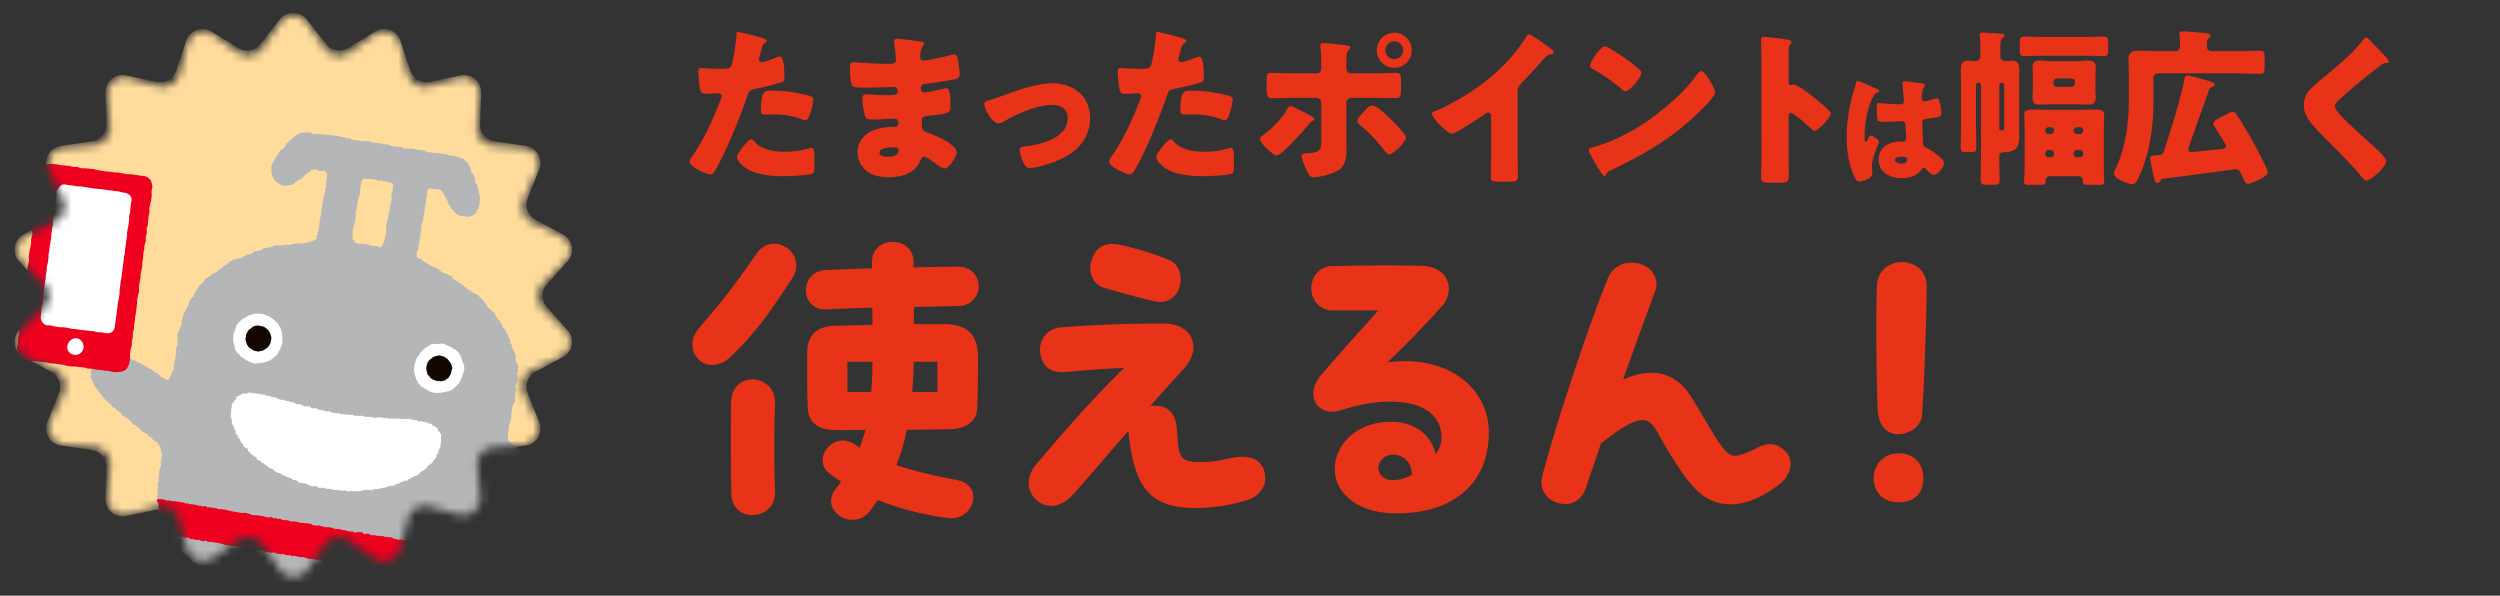
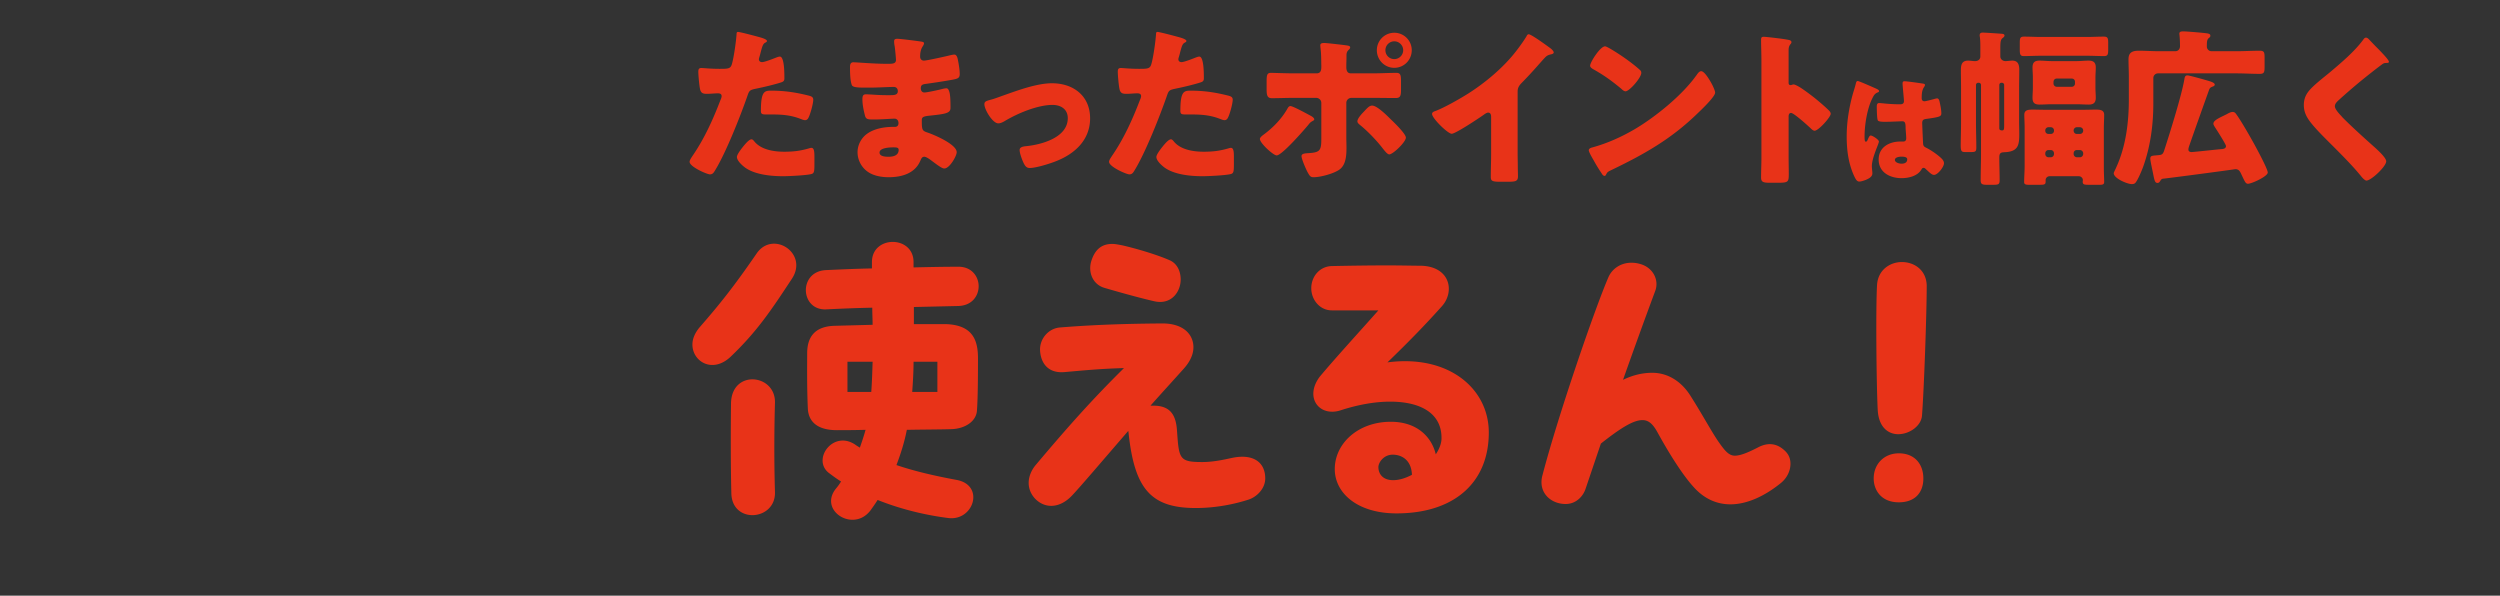
<svg xmlns="http://www.w3.org/2000/svg" width="298" height="71" viewBox="0 0 298 71" fill="none">
  <rect x="0" y="0" width="298" height="71" fill="#333333" stroke="none" />
  <mask id="a" style="mask-type:alpha" maskUnits="userSpaceOnUse" x="2" y="1" width="66" height="68">
-     <path d="M33.324 2.699a2.04 2.04 0 013.352 0l2.074 2.983a2.04 2.04 0 002.852.503l2.97-2.094a2.04 2.04 0 013.149 1.146l.929 3.514a2.04 2.04 0 002.508 1.447l3.507-.952a2.04 2.04 0 012.567 2.154l-.329 3.62a2.04 2.04 0 001.862 2.218l3.62.305a2.04 2.04 0 011.676 2.902l-1.546 3.288a2.04 2.04 0 00.99 2.721l3.299 1.525a2.04 2.04 0 01.582 3.3l-2.578 2.562a2.04 2.04 0 000 2.895l2.578 2.562a2.04 2.04 0 01-.582 3.3l-3.299 1.525a2.04 2.04 0 00-.99 2.72l1.546 3.29a2.04 2.04 0 01-1.675 2.902l-3.621.304a2.04 2.04 0 00-1.862 2.219l.329 3.619a2.04 2.04 0 01-2.567 2.154l-3.507-.952a2.04 2.04 0 00-2.508 1.448l-.929 3.513a2.04 2.04 0 01-3.15 1.146l-2.97-2.094a2.04 2.04 0 00-2.85.503l-2.075 2.984a2.04 2.04 0 01-3.352 0l-2.074-2.984a2.04 2.04 0 00-2.852-.503l-2.97 2.094a2.04 2.04 0 01-3.149-1.146l-.929-3.513a2.04 2.04 0 00-2.508-1.448l-3.507.952a2.04 2.04 0 01-2.567-2.154l.329-3.62a2.04 2.04 0 00-1.862-2.218l-3.62-.304a2.04 2.04 0 01-1.677-2.903l1.547-3.288a2.04 2.04 0 00-.99-2.721l-3.299-1.525a2.04 2.04 0 01-.582-3.3l2.578-2.562a2.04 2.04 0 000-2.895L2.614 31.28a2.04 2.04 0 01.582-3.3l3.299-1.526a2.04 2.04 0 00.99-2.72l-1.547-3.29a2.04 2.04 0 011.676-2.901l3.621-.305a2.04 2.04 0 001.862-2.218l-.329-3.62a2.04 2.04 0 012.567-2.154l3.507.952a2.04 2.04 0 002.508-1.447l.929-3.514a2.04 2.04 0 013.15-1.146l2.97 2.094a2.04 2.04 0 002.85-.503L33.325 2.7z" fill="#E83318" />
-   </mask>
+     </mask>
  <g mask="url(#a)">
    <path d="M33.358 2.318a2.04 2.04 0 013.204 0l2.31 2.927a2.04 2.04 0 002.675.471l3.171-1.96a2.04 2.04 0 013.01 1.096l1.17 3.54a2.04 2.04 0 002.353 1.358l3.65-.757a2.04 2.04 0 012.454 2.06l-.112 3.726a2.041 2.041 0 001.746 2.08l3.69.537a2.04 2.04 0 011.601 2.775l-1.38 3.463a2.041 2.041 0 00.93 2.553l3.283 1.766a2.04 2.04 0 01.556 3.155l-2.48 2.783a2.04 2.04 0 000 2.716l2.48 2.783a2.04 2.04 0 01-.556 3.155l-3.283 1.766a2.041 2.041 0 00-.93 2.553l1.38 3.463a2.04 2.04 0 01-1.602 2.775l-3.689.537a2.041 2.041 0 00-1.746 2.08l.112 3.727a2.04 2.04 0 01-2.454 2.06l-3.65-.758a2.04 2.04 0 00-2.353 1.358l-1.17 3.54a2.04 2.04 0 01-3.01 1.096l-3.171-1.96a2.04 2.04 0 00-2.675.472l-2.31 2.926a2.04 2.04 0 01-3.203 0l-2.31-2.926a2.04 2.04 0 00-2.675-.472l-3.171 1.96a2.04 2.04 0 01-3.01-1.096l-1.17-3.54a2.04 2.04 0 00-2.353-1.358l-3.65.757a2.04 2.04 0 01-2.454-2.06l.111-3.726a2.04 2.04 0 00-1.745-2.08l-3.69-.537a2.04 2.04 0 01-1.601-2.775l1.379-3.463a2.04 2.04 0 00-.929-2.553l-3.283-1.766a2.04 2.04 0 01-.556-3.155l2.48-2.783a2.04 2.04 0 000-2.716l-2.48-2.783a2.04 2.04 0 01.556-3.155l3.283-1.766a2.04 2.04 0 00.929-2.553l-1.38-3.463a2.04 2.04 0 011.603-2.775l3.689-.537a2.04 2.04 0 001.745-2.08l-.111-3.727a2.04 2.04 0 012.454-2.06l3.65.758a2.04 2.04 0 002.353-1.358l1.17-3.54a2.04 2.04 0 013.01-1.096l3.171 1.96a2.04 2.04 0 002.675-.471l2.31-2.927z" fill="#FFDC9C" />
-     <path d="M26.442 69.082l.36.262.41.185.324.302.073.438-.112.41-.07.415-.048.384-.093.374.023.433-.076.416-.115.41-.088.413-.048.42-.015.427-.07.418-.064.416-.058.419-.076.415-.101.411.042.405-.033.398.072.393.11.383.181.36.36.195.298.25.328.238.389.104.399.048.38.125.409-.021.392.076.398.028.39.058.385.135.398-.034.397-.026.39-.06.354-.178.285-.264.308-.244.192-.345.148-.366.119-.378.028-.397.173-.373.075-.387.061-.39-.04-.405.134-.378-.022-.401.036-.395.141-.379.043-.391.069-.392-.067-.403-.004-.396.126-.37.223-.306.185-.327.342-.19.39.035.315-.12.005-.328-.16-.364-.263-.303-.221-.34-.355-.213-.202-.37-.326-.24-.338-.22-.285-.29-.353-.2-.311-.265-.421-.065-.345-.205-.372-.15-.398-.046-.397-.066-.4.013-.402-.028-.4.027-.386.16-.368-.4-.376.168-.396.065-.386.105-.376.141-.355.187-.393.1-.355.198-.213.338.093.308zm20.254 2.94l-.382.137-.381.152-.401.087-.291.276-.178.361.025.417-.047.414-.066.413.035.422-.05.414-.032.417-.05.415-.013.419-.107.409-.002.42-.081.411-.059.413-.06.413-.153.396-.004.426-.123.385-.18.36-.212.346-.31.259-.353.198-.407.036-.39.066-.399.055-.404.068-.398-.081-.394-.105-.396-.06-.434.023-.396-.171-.427-.042-.4-.146-.382-.185-.353-.235-.3-.296-.2-.371-.169-.391.044-.43-.028-.42.042-.39v-.401l.15-.38.034-.398-.045-.408.155-.38-.034-.41.158-.376.09-.39.014-.401.095-.387.03-.4.072-.392.035-.401-.006-.385-.251-.263-.358-.185-.383-.127-.056-.386.172-.349.225-.327.228-.344.314-.267.35-.213.368-.18.37-.176.387-.128.397-.097.382-.16.416.018.406-.082.413-.004.413.031.399.053.379.157.395.066.403.054.376.146.367.162.367.16.358.181.366.164.384.144.303.27.257.318.335.222.213.336.09.366-.267.244zM21.548 54.72l-.22.108-.205.123-.236.067-.177.177-.22.097-.238.047-.242.005-.252.016-.197-.167-.065-.212-.015-.224-.033-.222-.066-.217-.095-.21-.063-.217-.022-.226-.05-.219-.08-.211-.136-.178-.105-.188-.147-.194-.217-.111-.22-.108-.127-.223-.205-.124-.21-.118-.114-.235-.227-.101-.203-.124-.22-.104-.176-.162-.132-.216-.23-.091-.134-.215-.232-.092-.214-.111-.13-.22-.176-.161-.173-.163-.194-.138-.195-.141-.214-.113-.2-.133-.118-.23-.193-.143-.203-.133-.2-.133-.127-.216-.25-.08-.16-.18-.137-.202-.212-.125-.14-.2-.22-.118-.134-.2-.168-.164-.126-.205-.135-.193-.2-.142-.09-.225-.15-.182-.171-.17-.094-.219-.144-.193-.034-.244-.168-.188-.061-.23-.081-.228.074-.254-.074-.226-.003-.236.065-.228.035-.225.09-.213.01-.242.087-.222.137-.193.17-.166.157-.175.22-.1.195-.122.202-.112.176-.18.24-.021.235-.07.239.057.242-.046.227.085.222.097.234.03.223.087.23.059.24.036.238.047.183.18.232.066.223.083.202.13.212.106.231.069.178.18.255.027.202.132.207.113.2.131.2.13.212.108.204.126.23.082.17.175.168.179.244.062.201.125.182.198.21.153.236.121.214.157.214.054.244-.084.058-.245.112-.2.078-.213.118-.197.12-.195.067-.22.189-.145.13-.166.156-.213.254.007.188.174.228.051.186.14.174.15.187.141.076.24.214.123.089.224.115.2.125.193.114.2.186.167.095.214.082.217.08.22.087.217.096.214.058.227.045.227.04.233.023.231.097.216.03.231.104.22-.05.241.088.224-.019.236-.022.233-.023.232.044.234-.008.232-.072.225-.052.224-.035.229v.235l-.113.211.023.247-.101.212-.13.2-.045.228-.15.187-.022.245-.2.159-.015.253-.084.22-.23.128-.086.22-.117.2-.108.207-.189.145-.113.209-.114.21-.188.144-.195.133-.153.173-.164.163zm39.039-3.73l.051.195-.07.228-.02.243-.033.241.026.247.025.25.097.244.229.128.147.192.215.106.216.109.153.18.14.197.18.154.183.148.253.073.104.233.227.104.127.206.142.192.233.097.157.175.188.14.165.166.152.19.225.1.187.147.201.133.107.237.155.183.173.163.186.147.21.123.216.117.15.19.188.15.153.183.094.24.17.167.1.225.222.126.176.16.125.207.182.162.088.231.141.194.112.212.12.207.075.23.204.168.027.25.096.22.04.238.163.2-.02.254.046.232.111.223.016.24v.24l-.017.237.035.249-.103.223-.09.23-.153.181-.13.205-.248.087-.112.236-.248.056-.18.165-.244.03-.231.042-.215.122-.238.018-.234.065-.237-.09-.23-.054-.235-.001-.228-.052-.249.036-.218-.096-.212-.116-.254.013-.206-.123-.21-.111-.188-.152-.243-.037-.229-.07-.215-.099-.198-.132-.157-.195-.188-.145-.23-.08-.217-.1-.141-.19-.154-.175-.247-.069-.142-.184-.12-.217-.263-.047-.1-.242-.187-.135-.252-.05-.132-.206-.216-.095-.2-.116-.176-.15-.224-.03-.189.067-.186.14-.052.23-.133.196-.078.194-.134.26-.13.138-.257.079-.166-.223-.185-.136-.201-.133-.133-.2-.097-.222-.184-.162-.163-.18-.053-.243-.16-.185-.095-.217-.082-.225-.167-.184-.046-.242-.06-.233-.206-.173-.014-.251-.116-.21-.056-.235-.103-.218-.028-.24-.061-.23-.037-.231-.055-.229.04-.24-.063-.23-.092-.232.1-.234-.112-.242.154-.224-.079-.246.041-.235.082-.226-.035-.25.18-.2-.018-.25.085-.221.085-.22.12-.206.031-.242.11-.21.078-.227.097-.218.103-.214.146-.19.225-.133.103-.214.147-.182.123-.205.188-.15.13-.204.178-.162.221-.097.178-.167.262.002.206-.112.215-.093.234-.01.233-.037.239-.01.237.016.2.153.245.023.212.103.178.161z" fill="#B5B6B7" />
    <path d="M60.97 49.639l-.024-.114.014-.11-.016-.116.007-.113.092-.108-.069-.122.092-.103-.006-.126.025-.116.003-.122.028-.118.049-.108.048-.107.079-.099.05-.105.044-.115-.002-.133.015-.126.04-.126-.055-.138.046-.123.014-.122-.008-.128.062-.114-.024-.13.062-.114.029-.131-.055-.122-.063-.124v-.128l.066-.124-.033-.128.117-.078.002-.128.061-.103-.03-.119.112-.092-.013-.118-.091-.108.072-.13v-.12l-.044-.114-.041-.13.048-.124.006-.128.032-.125.071-.117-.074-.12.029-.129.022-.128-.002-.126-.035-.126-.105-.097-.018-.132v-.138l-.115-.092-.064-.125.056-.135.02-.127-.031-.128.02-.126-.048-.119-.07-.098-.014-.14-.086-.1-.033-.13-.054-.113-.054-.109-.076-.104.02-.138-.059-.11-.03-.117-.101-.098-.053-.113.045-.142-.03-.121-.04-.118-.07-.11-.02-.122-.094-.104-.036-.119-.051-.108-.035-.115-.073-.102-.088-.091.018-.162-.12-.073-.025-.132-.123-.066-.094-.084-.063-.108-.056-.115-.022-.124-.018-.128-.115-.094-.064-.11-.048-.106-.038-.125-.138-.038-.065-.116-.113-.066-.048-.13-.057-.105-.08-.1-.044-.121-.02-.132-.064-.119-.126-.059-.097-.08-.123-.053-.048-.138-.096-.075-.106-.065-.122-.06-.069-.105-.06-.11-.088-.09-.011-.146-.134-.069-.034-.126-.08-.105-.06-.11-.075-.103-.118-.054-.082-.095-.076-.106-.113-.06-.083-.091-.083-.094-.087-.089-.106-.069-.114-.06-.128-.025-.097-.088-.118-.046-.089-.104-.112-.06-.102-.068-.114-.052-.095-.078-.125-.039-.1-.075-.08-.1-.076-.103-.141-.024-.105-.065-.04-.153-.118-.045-.13-.035-.053-.137-.134-.028-.114-.05-.074-.112-.122-.037-.126-.031-.084-.107-.112-.051-.11-.059-.073-.096-.07-.1-.05-.117-.084-.1-.16.015-.1-.08-.107-.078-.115-.057-.133-.017-.088-.098h-.133l-.117-.036-.115-.045-.122-.04-.044-.136-.13-.015-.062-.1-.06-.105-.132-.013-.081-.075-.115-.04-.112-.054-.094-.095-.15.034-.08-.134-.145-.002-.098-.096-.113-.066-.133-.032-.069-.1h-.139l-.056-.117-.13-.011-.076-.09-.085-.075-.111-.04-.051-.127-.103-.069-.15.016-.082-.107-.135-.005-.111-.05-.056-.107.015-.124.034-.123-.069-.136.027-.124.004-.127.068-.02.005-.026.027-.115.038-.111.044-.111-.014-.123.089-.108-.002-.11-.077-.125.092-.099.031-.114-.015-.12-.01-.121.111-.097-.063-.131.046-.11v-.12l.056-.123-.033-.11.078-.096-.057-.116.087-.094-.01-.134.042-.132-.001-.135-.084-.053.009-.05.124-.094-.031-.133.005-.12-.01-.124.07-.076.001-.098.055-.094.079-.091-.069-.13.117-.086-.048-.117.032-.114-.003-.118.072-.113-.048-.124.086-.105.003-.12.021-.115.015-.117-.006-.122.04-.112-.032-.12.017-.112.057-.104.013-.116.072-.109-.054-.123.01-.106.057-.1-.006-.106-.002-.11-.007-.107.092-.088-.004-.105.04-.124.02-.133-.01-.13-.049-.136.02-.129.09-.11.086-.095v-.157l.146-.004.168.048.102.024.102.002.104.021.105.019.126-.039.123.057.127-.035.122.045.122.023.116.043.092.09.073.084.096.085-.001.134.13.074.033.108-.022.136.132.06.031.108.05.1.044.107.108.063.031.117.028.098.075.076-.028.133.068.096.066.093.09.08.044.103.021.12.063.093.06.098.103.063.072.076.08.067.013.133.093.056.084.081.091.071.084.085.12.023.099.059.1.057.107.053.111.033.122-.021.122-.03.104.055.108.05.114.034.127-.08.116.091.117-.029.12-.016.097-.094.105-.038.137.019.089-.082.104-.06.09-.078.046-.118.127-.051-.013-.15.065-.098.067-.101.128-.072-.05-.152.06-.103.105-.095-.063-.14.067-.11-.025-.122.033-.116-.003-.12-.02-.12.07-.123-.058-.117.048-.128-.041-.116-.102-.102.07-.14-.07-.108-.059-.107.05-.12-.002-.117-.09-.1.022-.124-.018-.114-.079-.098-.068-.097.006-.125-.086-.085-.06-.094-.056-.113-.01-.141.054-.134-.058-.11-.051-.113-.013-.123-.055-.11-.122-.072.005-.138-.044-.116-.127-.057-.032-.12-.04-.107-.024-.114-.033-.113-.037-.112-.038-.112-.103-.08-.03-.113-.048-.109-.031-.12-.1-.072-.065-.101-.074-.093-.134-.025-.028-.151-.099-.066-.121-.033-.11-.047-.112-.03-.108-.037-.096-.083-.117-.017-.12.012-.108-.067-.116-.025-.11-.043-.108-.003-.109.034-.106.001-.067-.105-.089-.024-.12.058-.1-.046-.1-.055-.11-.005-.093-.07-.127.06-.092-.057-.107-.06-.132.053-.114-.038-.1-.102-.117.073-.098-.101-.11.071-.106-.062-.143.055-.126-.054-.13.042-.11-.057-.118-.043-.121-.025-.12.055-.031.04-.085-.096-.13.035-.103-.04-.133-.134-.13-.03-.136-.014-.124-.062-.122.043-.092-.106-.114.012-.113.036-.107.008-.11-.04-.107-.027-.104-.05-.123.042-.105-.045-.108-.048-.114-.026-.113.045-.112.024-.108-.043-.112.011-.113-.035-.12.058-.112-.02-.116-.043-.011.025-.084-.092-.102-.069-.117-.033-.122-.005h-.121l-.116-.006-.113-.05-.122.041-.115-.013-.11-.09-.124.076h-.118l-.004-.047-.117-.015-.086-.109-.133.022-.11-.05-.114-.05-.119-.032-.122-.006-.13.07-.132-.019-.106-.115-.14.002-.14.026-.1-.098-.108-.024-.107-.002-.132.052-.11-.081-.132.05-.116-.054-.105-.046-.118.059-.1-.064-.102-.045-.103-.074-.127.03-.117-.014-.111-.062-.122.087-.117-.059-.113.004-.126.031-.112-.029-.115-.032-.136.018-.127-.064-.136.017-.089-.068-.096.068-.061-.033-.123.006-.076-.123-.134.035-.102-.054-.091-.082-.118-.003-.118.018-.106-.045-.114.028-.11-.105-.14-.01-.114-.024-.128-.01-.127-.014-.108-.082-.114.042-.082-.088-.107-.03-.129.075L40 16.21l-.1-.073-.117.058-.098-.075-.11.002-.11-.005-.119-.02-.12-.026-.131-.026-.136.047-.132-.089-.106.088-.105-.023-.042-.03-.03-.012-.116.02-.107-.002-.095-.07-.13-.036-.14.043-.127-.04-.115.03-.113-.045-.14.048-.143-.004-.139-.065-.108-.051-.103-.071-.13.01-.123.009-.116-.024-.12-.001-.12.036-.118-.011-.127-.047-.104.098-.121-.005-.127.003-.093.093-.13.003-.077.11-.128.019-.123.031-.045.142-.113.05-.077.092-.068.098-.105.07-.059.051-.102.057-.069.115-.087.088-.124.043-.056.119-.139.047-.062.111-.046.118-.064.106-.041.126-.114.066-.082.1-.11.066-.065.106-.153.014-.07.101-.035.127-.119.062.003.144-.054.106-.127.066-.05.103-.016.134-.128.041-.006.145-.115.061-.072.092-.023.119-.037.112-.06.097-.093.092.043.134-.092.097-.005.12-.06.108.062.123-.026.116-.018.122-.008.124.027.12.074.111-.042.135.029.12.12.086-.01.137.096.088.03.124.063.106.076.1.078.096.128.038.07.098.105.058.111.04.085.09.117.028.11.04.114.026.105.091.126-.089.108.101.115-.05.114.011.11-.032.1-.073.132.044.088-.091.135.026.105-.053.096-.068.081-.086.076-.088.09-.073.118-.033.071-.116.113-.049h.136l.065-.127.07-.044.037.023.136-.032.083-.117.079-.104.117-.075.032-.144.13-.005.077-.09.075-.088.08-.078.093-.052.09.02.07-.091.05-.11.097-.052.123.018.087-.105.117.045.104-.044.1.013.097.042.117.015.107.07.115.045.126-.044.115.078.056-.017.146-.037.139.025.078.035.085.035.057.142.125.08.016.124-.04.121-.013.12.017.126-.03.12-.007.117-.035.11.033.122-.103.107.01.12-.03.132.094.142-.022.117-.04.111-.1.1.03.123-.072.104.076.133-.074.105.002.119.012.123-.132.09.074.141-.084.1.005.107-.041.102-.054.1.043.113v.151l-.115.13-.017.132.025.14-.028.101-.014.108-.023.102-.025.104-.02.117.026.12-.116.112.073.12-.057.12.018.12.04.062-.082.107-.044.118v.153l-.064.134-.034.103-.032.103.09.122-.027.106-.071.103.038.122-.063.107-.013.115-.033.1.026.102.019.104-.04.104-.065.086-.057.116.058.122-.014.107-.078.092-.067.093-.002.14.03.159-.084.112-.109.084-.134.045-.085.095-.138-.03-.095.103-.135-.014.01.02-.106.018-.103.036-.1.048-.1.04-.116-.01-.114.06-.127-.033-.12.035-.117.06-.131-.035-.11-.033-.113.022-.113-.042-.116.098-.111-.078-.109.072-.104.017-.113.012-.12-.014-.102.05-.11.041-.122.01-.12.04-.122.006-.132-.08-.124.01-.114.104-.132-.084-.117.055-.126.01-.12.058-.128-.061-.124.006-.127.02-.126-.036-.13.005-.12.05-.115.056-.121.038-.109.064-.119.03-.103.02-.107.05-.115-.045-.106.06-.11.05-.115-.052-.127.025-.102.062-.05.147-.142-.002-.092.079-.124.022-.127-.007-.12.066-.131-.03-.132-.012-.09.102-.11.065-.096.087-.106.07-.119.056-.135-.03-.101.11-.134-.036-.125.014-.115.068-.075.114-.14.008-.082.107-.136.01-.086.113-.113.033-.112.01-.115-.002-.113.015-.104.04-.114.019-.098.07-.13-.022-.104.054-.09.094-.114.016-.11.056-.118.055-.045.142-.118.057-.129.04-.041.15-.146.009-.097.076-.096.076-.128.04-.07.108-.07.11-.129.036-.104.072-.055.126-.14.018-.05.14-.108.058-.148.005-.077.102-.122.03-.122.046-.104.073-.086.109-.105.068-.093.072-.121.05-.102.073-.104.07-.109.068-.072.106-.064.11-.056.116-.122.057-.064.111-.084.094-.108.067-.1.078-.065.112-.092.084-.066.102-.043.12-.117.073-.024.136-.077.091-.061.109-.074.11-.02.129-.087.105.017.148-.095.09-.1.079-.052.122-.14.04-.052.122-.069.107-.054.115.022.138-.098.101.034.147-.095.091-.06.107-.05.115-.035.123-.122.073v.136l-.064.103-.041.113-.139.069.01.137-.077.109-.04.12-.017.127-.005.128-.018.124-.081.113-.023.121.052.134-.069.115.037.134-.057.116-.022.126-.065.107-.085.101-.071.104.038.152-.067.11-.087.101-.085.104.046.146-.102.107.046.126.025.123-.004.123-.056.12v.126l.027.123.023.123-.008.128-.02.118.006.126-.026.123-.112.088.013.14-.099.1.038.13.015.124.017.123-.024.124.053.129-.02.125-.088.103.013.128-.044.117-.017.12-.04.114-.032.116.015.127-.088.108-.007.12-.014.124.037.123-.067.119.042.123.01.13-.095.098.015.136-.103.096.04.145-.046.113-.104.099-.01.122.006.126-.018.124-.072.109-.038.12.082.129-.068.117-.02.12-.011.12-.023.118.043.13-.082.11.057.133-.06.115.006.124.015.12.007.125.025.123.005.123.033.12.04.122.007.122-.02.123-.002.126-.028.12-.093.102.008.134-.04.117-.09.106.016.126.003.124.02.123-.001.123-.096.111.006.123-.001.122-.042.116-.028.12-.008.123.02.125-.02.124.06.12-.022.127.056.126-.12.11-.009.122-.006.123.024.127-.05.114-.038.116-.029.126-.042.12-.084.103-.046.124.026.127.008.125.062.122-.039.128.051.128-.05.123-.077.112.036.13-.004.125-.043.12-.09.1.007.14-.054.115-.058.117-.002.127-.06.117.016.125.024.126-.047.127.1.126-.111.115.077.132-.024.122-.004.125-.052.119-.028.122-.099.1.04.145-.024.126-.081.104.01.125.01.125.013.126.006.124-.014.13.005.13-.13.095.01.132-.071.111-.002.127-.038.106.032.115-.022.108-.072.1.064.12-.068.111.07.119-.036.113-.047.116.02.117-.025.117.05.12-.114.106.003.122-.04.113.072.13.002.129-.01.132-.035.13-.025.132.004.114.044.123-.027.114-.01.115-.068.12.018.127-.02.123.078.126-.041.122-.034.128.105.108-.074.133.06.115.028.12.019.12-.065.136.112.086-.051.127.038.102.052.101.06.098-.024.121.089.102.012.125v.13l.034.118.021.122.053.117.041.122-.038.133.066.121-.004.133.054.121.083.094.123.072.043.125.108.088-.003.138-.002.136.094.1.01.128.11.088.017.133.062.113.12.064.093.088.08.1.03.13.083.107.028.129-.014.142.07.116.1.083.095.085.09.09.096.087.094.08.138.046.034.13.043.125.116.07.093.085.078.099.09.085.015.15.158.035.025.15.155-.005.087.102.114.059.079.119.124.033.087.09.08.103.058.114.12.073.075.097.102.057.06.135.106.068.12.045.124.04.097.072.095.087.112.056.08.113.137.018.105.067.077.106.134.03.069.116.131.032.066.123.131.032.107.064.116.055.096.075.106.044.086.109.141-.028.076.133.137-.008.125.02.081.088.11.033.086.081.106.043.066.107.127.027.116.044.097.072.085.095.094.095.13.015.127.01.124.038.127-.001.119.033.122.01.118.035.1.08.14-.007.121.043.086.106.11.067.13.04.089.096.103.069.102.074.136-.008.102.085.118.037.128.004.112.06.129-.001.125.014.122.045.122.018.12.041.127.017.128-.017.12.06.127.005.13.013.118.04.106.067.108.066.126.025.086.114.142-.005.104.074.11.065.126.007.115.03.125.043.127.039.128.009.125-.021.12-.027.104.046.097.061.118-.001.111.023.107.026.108.015.115.015.112.026.109.041.105.042.125-.012.057.117.09.06.14-.021.057.12.111.008.119.051.126-.043.128.039.124.045.134-.088.097.124.133-.002.106.073.127.017.138-.032.118.015.112.103.123.009.119.047.138-.077.104.09.116-.054.112.048.113-.037.117-.028.112.02h.116l.099.122.114-.005.11.036.12-.043.108.08.121.023.13-.005.128-.02.103.101.12.027.139-.036.117.047.1.101.122.03.122.02.13-.003.105.088.119.035.136-.027.122.06.127-.012.123-.018.124-.014.12.034.119.012.123.025.117.049.13-.002.123-.004.122.076.121-.068.132.063.124-.014.122-.054.125-.032.125.014.118.091.124-.023.12.032.118.021.13-.018.127-.01.122.033.121.003.12.05.124-.03.125.035.124-.012.125-.028.12-.036.127.055.122-.038.126.04.119.003.111.04.129.015.12.049.143-.033.109.08.125-.015.122.025h.124l.125.003.12.064.124-.014.127-.019.125-.01.126-.005.12.078.11-.032.1-.042.113-.015.096-.056.105-.033.088-.088.127-.022.12.05.12.053.134-.073.123.017.122.055.114.077.127-.013.126.011.129.015.123.006.097-.105.131.052.103-.088.116-.018.111-.028.108.01.112.08.108-.052.11-.01.112.02.125.011.102-.11.135.063.104-.108.132.043.111-.052.13.018.111-.057.113-.047.118-.043.11.08.11-.067.11-.019h.11l.11.036.113.016.123-.024.093-.115.147.054.12-.04.094-.112.116-.033.134.022.107-.066.121-.018.11-.065.11-.056.13.012.12-.03.106-.078.104-.075.123-.029.142.026.105-.088.118-.04.13-.009.1-.098.128-.01.126-.018.133.016.132-.024.083-.117.087-.094.107-.063.143-.013.067-.13.136.005.11-.064.128-.013.089-.118.096-.064.107-.058.096-.08.062-.116.108-.073.116-.059.118-.038.093-.087.118-.045.08-.115.157.017.063-.121.039-.13.095-.082.078-.097.082-.098.089-.09.151-.007.088-.088.056-.125.092-.077.087-.08.122-.056.1-.076.069-.101.05-.121.078-.108.102-.078.152-.005.072-.124.108-.062.095-.076-.02-.12.017-.108.055-.096.021-.106.072-.083.015-.128.082-.081.06-.101.125-.049.092-.086-.057-.147.044-.098.059-.096.046-.1.098-.079-.032-.133.077-.103.079-.099.068-.105.079-.099.137-.064.053-.118.02-.125.016-.13.096-.092.002-.134.002-.124.117-.101-.056-.138.018-.123.016-.128.072-.105-.001-.131.059-.112.002-.127.053-.116.105-.097-.01-.136.03-.121.003-.133.059-.103.037-.11.012-.092.049-.121.024-.078.026-.104-.026-.114.03-.13.049-.117.029-.121-.002-.134.07-.113.02-.097.032-.103.022-.107.03-.115.047-.082.027-.106.027-.126-.037-.128.03-.127-.017-.128.019-.125.061-.114-.039-.147.128-.094.009-.13.008-.13-.092-.147-.003-.126-.04-.129.048-.125-.003-.128-.01-.128.008-.125-.016-.129.1-.118v-.127l-.036-.13.024-.125.032-.121.033-.124.048-.124-.094-.127-.018-.128.045-.131-.028-.129-.038-.13.048-.125.067-.115.042-.12-.01-.13.042-.121-.033-.139.094-.103.005-.126.03-.123.086-.106-.037-.13.03-.122.066-.113-.042-.131.043-.12-.005-.127.022-.12.043-.118.041-.117-.01-.128.083-.106.052-.116.034-.119-.053-.137.02-.123.11-.105.026-.118-.064-.137.106-.109.004-.12.058-.104.057-.11.035-.126.11-.081.058-.12.016-.131-.035-.134.05-.117-.007-.128.096-.106.026-.104-.007-.12.085-.086.008-.115.092-.093-.036-.129.035-.115.02-.108.018-.103.074-.08.018-.11.032-.103-.024-.113.032-.105.063-.1.006-.107-.02-.115.093-.11-.04-.131.063-.118.043-.12-.014-.125-.012-.129.037-.119.079-.108.038-.117-.069-.147.13-.087.018-.121.04-.115v-.13l.04-.112zm-18.477-24.6l.003-.117.034-.107v-.11l.012-.112.096-.105-.069-.118.072-.11-.008-.118.024-.116.004-.148.02-.12.035-.115.038-.113.067-.11.04-.115.029-.116.002-.121.02-.122.044-.112-.05-.134.05-.113.01-.108-.019-.113.047-.105-.041-.096.046-.09.042.007.017-.17-.017-.14.039-.128.104-.1-.026-.14.116-.01.044-.088.103.012.108-.053.14.103.147-.016.097-.08.111.076h.099l.158-.01.096-.024.103.053.111.006.11.027.098.064.122-.02.098.062.111.044.11.01.107-.006.124-.041.1.051.102.07.157-.056.139.02.118.085.1.042.112-.006.104.043.119-.02.112.023.084.091.106.042.026.108.007.112.007.12.022.126-.084.111-.001.123-.036.116.05.105-.003.091-.111.106-.03.127-.015.13.023.133-.025.134.05.143-.027.127-.009.13-.066.165-.01.117.01.121-.118.105.044.124-.077.108.044.126.006.123-.031.116-.04.112-.082.156-.066.102.038.134-.004.116-.013.113-.081.106.055.118-.049.095.024.102-.09.08-.026.094-.004.114-.042.106-.062.106-.012.112.03.115-.006.114.038.11-.066.128.007.123.015.17.033.117-.033.105-.044.1-.012.11-.086.094.058.124-.058.101v.096l-.02.092-.05.15-.002.098-.05.084-.068.091-.009.11-.048.097-.041.08-.081.044-.069.078-.058.09-.082.095-.12-.073-.128-.026-.107-.091-.126-.014-.125-.01-.128.005-.122-.027-.133.023-.113-.042-.106-.064-.104-.066-.134.028-.04.014-.121-.105-.13.026-.107.03-.085-.094-.124.041-.117.026-.117-.067-.12.021-.122.025-.108-.08-.123-.024-.13.013-.075-.069-.068-.067-.018-.099-.044-.083-.148-.058-.06-.124.017-.11.006-.107-.034-.111.07-.126-.045-.133-.01-.147-.003-.148.011-.134.102-.116-.044-.15.065-.131.074-.083-.04-.116.039-.093.028-.118.031-.116.072-.109-.07-.122.106-.097-.044-.12.057-.103.023-.13-.02-.134.041-.131-.08-.103.063-.1-.029-.137.062-.113.034-.119z" fill="#B5B6B7" />
    <path d="M52.545 52.883l-.021.064.007.06-.018.056-.052.039.01.07.006.06.013.056.008.07-.031.062-.048.047-.053.034-.053.045-.005.066.007.062-.016.06-.036.045-.034.055.016.065-.037.067.044.067-.058.042-.073.013-.035.055-.033.054.005.073-.06.055.035.066-.027.062-.022.05-.003.064-.045.043-.064.023-.01.077-.049.045-.055.041-.085-.013-.019.072-.007.067.01.066-.021.07-.073.005-.032.066-.042.036-.032.057-.054.038-.054.022-.068.016-.023.063-.06.01-.047.039-.015.068-.047.051-.068.017-.055.015-.054.034-.018.06-.056.04.01.073-.034.058-.034.062-.066.006-.05.035-.044.038-.054.036-.057.028-.057.021-.013.063-.06.032-.05.028-.065.003-.052.045-.065.004-.038.056.002.072-.055.04-.035.06-.064.019-.042.046-.05.029-.055.02-.04.053-.045.038-.056.022-.049.032h-.069l-.055.042-.065-.023-.061.022-.056.021-.04.05-.043.04-.038.05-.076-.013-.046.038-.056.022-.044.042-.045.043-.07-.011-.047.043-.053.021-.053.04-.033.058-.038.058-.042.043-.069.002-.07-.005-.062-.01-.064.008-.061.009-.064-.009-.046.046-.05.029-.055.026-.055.026-.062.006-.041.049-.055.024-.069-.024-.044.058-.073-.021-.023.078-.07.015-.05.036-.04.047-.061-.002-.064-.013-.059.028-.054.024-.063.01-.051.047-.048.033-.035.062-.07-.024-.057.026-.06.002-.054.033-.064-.02-.064.037-.067-.031-.062-.038-.063.03-.044.038-.045.048-.064-.01-.054.037-.063-.021-.059.042-.051-.007-.053.03-.053.036-.05.036-.06.031-.064.008-.064.005-.06-.032-.06-.037-.049.062-.06.009h-.062l-.045.049-.062.004-.055.025-.058.018-.056.022-.059.008-.061-.008-.056.022-.06.014-.057-.027-.059-.02-.062.03-.065-.018-.063.018-.047.044-.058.007-.058.005-.065.009-.042.053-.062.007-.057.015-.065.004-.052-.036-.067-.018-.062-.045-.06.031-.06.007-.059-.004-.06.032-.055-.03-.062-.028-.054.055-.059.006-.058.009-.06.001-.06-.02-.063.006-.051.049-.066-.001-.054.024-.058.015-.056.022-.064-.008-.056.026-.06.03-.063-.037c-.08-.03-.096-.027-.172.017 0 0-.116-.028-.147-.017-.03.008-.058.033-.087.05l-.062-.013-.06-.011-.06.001h-.062l-.055-.028-.062-.017-.06.01-.054-.013-.058.018-.065-.001-.052.037-.066.016-.06.002-.057.03-.05-.052-.069.004-.049-.047-.06-.013-.066.002-.056-.025h-.064l-.055-.041-.059.021-.062.003-.054.008h-.061l-.06-.008-.06.022-.06-.016-.065.007-.056-.03-.052-.023h-.058l-.058-.01-.059-.033-.059.044-.058-.01-.06.01-.06-.017-.06-.012-.057.015-.058-.02-.064.027-.06-.014-.056-.026-.048-.043-.062-.008-.056-.033-.061.018-.06-.013h-.12l-.056-.02-.058-.025-.062.005h-.061l-.058.017-.057-.007-.063.014-.05-.045-.065-.003-.04-.053-.061-.02-.06-.02-.06-.024-.061.023-.058-.004-.06-.02-.057.04-.06.046-.067-.036-.068.019-.059-.036-.066-.01-.05-.049-.03-.068-.061-.007-.057-.01-.049-.037h-.063l-.06-.019-.065.018-.059-.025-.057.01-.06.01-.063.025-.061-.015-.058-.026-.057-.019-.067.014-.047-.04-.066.007-.047-.05-.044-.049h-.067l-.066.02-.04-.06-.066-.026-.03-.062-.055-.032-.058-.026-.066.01-.069-.007-.055.013-.065.01-.045-.044-.063.006-.049-.045-.064.009-.063.008-.056-.016-.065.004-.054-.027-.058-.017-.051-.03-.068.004-.04-.06-.065-.028-.024-.064-.04-.051-.057-.022-.064-.007-.05-.032-.059-.011-.063-.003-.063.008-.067-.005-.057-.003-.055-.035-.024-.068-.05-.045-.063-.023-.05-.02-.058-.012-.046-.043-.058-.017-.06-.017-.054-.031-.066-.005-.056.002-.029-.05-.068-.025-.054-.026-.044-.04-.056-.037-.064.006-.061-.013-.058-.008-.044-.035-.065-.017-.029-.063-.072.002-.049-.032-.049-.035-.054-.02-.044-.044-.04-.05-.05-.037-.069.013-.054-.03-.065.01-.05-.058-.068.016-.048-.038-.055-.022-.032-.06-.072.003-.058-.017-.036-.05-.067-.02-.044-.036-.04-.05-.02-.061-.04-.048-.063-.023-.06-.013-.055-.022-.056-.03-.058-.02-.062-.01-.056-.027-.039-.059-.057-.018-.063.003-.037-.051-.068-.026-.013-.071-.03-.056-.056-.026h-.064l-.059-.028-.046-.043-.04-.047-.015-.062-.064-.017-.033-.068-.067-.021-.07-.007-.065.011-.07-.003-.039-.063-.005-.063-.032-.063-.032-.062-.051-.035-.06-.017h-.067l-.07-.004-.05-.04-.055-.023-.034-.058-.064-.016-.016-.062-.029-.054-.032-.058-.026-.064-.067-.024-.037-.054-.067-.016-.075.014-.04-.059-.025-.053-.03-.052-.03-.046-.05-.045-.072.02-.059-.046-.052-.031-.039-.042-.013-.065-.056-.036-.027-.06-.055-.03-.028-.058-.066-.01-.068-.018-.005-.082-.031-.063-.006-.065.01-.076-.064-.033-.044-.044-.057-.024-.055-.022-.051-.034-.059-.024-.03-.064-.059-.022-.059-.022-.032-.056-.01-.063-.063-.037.001-.069-.021-.054-.024-.057-.03-.057-.074-.01-.009-.073-.05-.036-.05-.041-.015-.061-.013-.058-.032-.053-.015-.061-.03-.052-.018-.056-.043-.044-.024-.053-.06-.025-.027-.063-.038-.043-.058-.039.016-.062-.002-.062-.047-.055v-.067l-.066-.02-.048-.047-.04-.06-.047-.034-.036-.061.049-.067-.011-.066.001-.066-.032-.055-.008-.065-.037-.045-.047-.035-.008-.072-.052-.04-.035-.047.007-.06v-.06l-.043-.058.014-.059-.018-.05-.052-.044-.037-.064-.039-.049-.034-.05-.045-.051.035-.064.003-.058-.034-.064.014-.057.007-.06-.021-.057.003-.062-.023-.055-.037-.05.028-.07-.057-.046.03-.07-.048-.051-.032-.052.01-.066.015-.057-.03-.062.008-.06.042-.056.016-.059-.016-.063-.012-.057.016-.062-.006-.058-.003-.06.028-.057-.023-.06.016-.06.021-.056-.004-.061-.009-.06.042-.057-.027-.063.052-.047.004-.06.003-.063.005-.058-.029-.063.002-.07.064-.034.01-.073.055-.039-.006-.072.074-.018.052-.036.01-.071.044-.044.032-.05.037-.04.03-.064.074-.006.007-.068.007-.063.053-.04.01-.061.002-.065.024-.061.047-.048.06-.03.06-.017h.067l.064-.02.03-.062.058-.023.053-.024.058-.02.06.002.05-.036.049-.036.05-.029.052-.034.055-.03.066.02.054.022.067-.014.058-.005.05.041h.066l.057-.031.04-.05.062-.019.05-.012.027-.052h.052l.057.002.06.031.063-.012.052-.006.065.001.037.066.068.01.064.045.054-.053.064-.01.054-.047.065.034.054.016.047.042.067.012.056.037.065-.022.06-.032.057.013.067-.008.058.028.036.07.063-.033.067-.007.059.034.042.051.061.007.06-.028.124.016h.064l.058-.036.038.064.066.022.048.04.055.028.059.002.06.032.058-.033.065-.017.057.029.046.047.064-.016.054.024.056.022.05.028.053.03.057.014.062.023.063-.012.062-.018.058.015.06-.004.048.033.054.03.06.014.057.018.042.037.056.026.057.024.06.01.039.05.063.021.051.031.055.006.054.045.06.004.062.006.062-.015.055-.05.066.008.065.003.046.057.057.02.047.03.061.009.052.034.061.006.06-.025.06.028.054.016.06.015.061.004.06-.016.042.046.065.024.055.035.031.066.062-.025.063-.027.064.008.065.012.055.02.056.02.054.03.043.047.066-.004.04.05.06.024.04.064.073-.022.064-.026.056-.004.059.032.06-.015.056.018.058.02.066-.017.057.034.048.043.056-.006.053.022.03.055.076.007.027.077.066.029.074.01.071-.008.057-.03.054-.024.06-.003.05.036.05.038.063-.016.06.017.062-.03.06.018.045.048.057.022.058.03.033.06.049.048.072-.014.05.035.064-.014.054.015.067.014.07.015.05-.053.065-.032.063.03.045.045.05.036.053.033.062.01.063.008.028.073.07-.002.058.01.064.014.065-.012.056-.052.056.04.042.058.062.013.06-.007.048.04.123.015.052.027.058.012.05.037.06.01.063-.034.059.017.062.01.063-.028.061.003.059.008.048.043.072.01.046.037.048.031.057.017.06-.002.055.015.061.006.047.047.063-.044.06.045h.059l.054.031.058.008.06.013.055-.043.063-.012.067.027.069-.046.057.032.033.068.066.003.058.037.057.011.063-.016.064.01.06-.008.06-.002.064-.003.05.034.054.026.062.019.06-.014.06-.017.06.005.057.01.07.006.053.018.048.038.059-.03.063.009.063.02.06-.014.059-.022.062.012.06-.009.055.004.051.02.06.016.06.02.055.011.05.035.062.028.066.007.065-.008c.01-.003.026-.025.036-.033.02-.014.032-.013.058-.01.031.007.036.03.06.042.029.013.038-.023.063-.027.03-.005.045 0 .061.021.038.04.084.014.132.013l.062-.034.061.017.06.015.06-.016.059-.017.061.03.069.028.044.046.058.019c.074.017.155.037.228.027l.062-.002.055-.044.06.05.065-.019.062.01.057-.042.06.04.061-.024.047.047.072-.006.055.025.05.05.066-.014.06.028.058-.044.06-.01.056.025.053.053.066-.005c.017-.001.034-.001.05-.003.022-.002.03-.014.052-.024.024-.013.049-.012.075-.014.04 0 .081-.006.123-.01.025-.005.045-.018.071-.013.043.005.08.001.124 0 .02-.002.03.006.046.01.033.01.057-.005.09.005l.002.01c.014.005.034 0 .05.004.034.005.06-.016.095-.01s.06.027.092.04c.027.01.06.01.084.026.017.012.034.03.05.043l.069-.026.061-.009.049-.029.061-.014.06.035.068-.035.058.037.049.052.057.01.061-.024.06.028h.056l.067.005.05-.052.056.049.066.005.06-.012.06-.004.057.026.06.015.062-.02.065.004c.008-.002.026-.02.035-.022.018-.009.037-.002.054-.01.005-.002.01-.011.014-.013.02-.008.046 0 .068.004.055.01.114.026.172.03.02.002.034-.007.053-.008.027-.003.055.014.08.002.01-.006.014-.017.027-.022.024-.012.051 0 .073.006.023.01.041.005.065.008.02.006.04.025.056.037l.054.037.066-.012.053-.023h.064l.062-.026.06.039.062-.03.054.034.058.011.06-.009.059-.01.061.002.057.011.063-.025.058-.011.06.01h.061l.062-.007.059.019.047.045.058.017.057.033.068-.023.062.015.052.024.052.029.06.023.061-.026.058.022.06-.009.066-.02.065.019.05.051.047.039.05.021.054.031.065-.012.05.02.067-.014.063-.02.063-.011.063-.013.048.04.053.042.058.022.055.022.056.007.063.016.066-.023.067-.03.047.044.056.03.056.016.055.024.06.008.04.057.058.015.063.002.055.034.058.014.068-.032.06.027.056.036.057.04.024.065.016.07.06.029.055.036.064.007.074-.026.043.048.015.072.06.023.053.023.052.024.045.048.034.054.07.014.032.06-.024.07.038.067-.008.069.041.057.053.033.06.017.023.056.01.059.06.035.013.065.036.047.043.048-.002.063.007.057.007.06.027.056-.027.057-.01.061-.018.063.01.062.004.058.003.056.017.057-.01.067.026.053-.033.048-.013.063.036.063-.027.06.011.06-.03.053z" fill="#fff" />
-     <path d="M54.669 69.53h-.038l-.045-.024-.048-.007-.053.038-.072.004-.061.047-.066-.042-.064.044-.063-.06-.055-.024-.084.015-.06-.03-.05-.07-.074.015-.07.043-.071-.04-.02-.097-.08.012-.072.031-.06-.062-.07-.01-.062.05-.072.032-.05-.091-.067-.014-.074.03-.065-.006-.062-.023-.059-.054-.065-.006-.066.015-.052-.053-.076.005-.063.016-.07-.057-.063.016-.064-.018h-.065l-.06-.001-.085.033-.046-.06-.074-.003-.065.045-.052-.057-.064-.047-.075.044-.074.007-.048-.061-.075.006-.048-.069-.071.026-.062-.046-.069.024-.064-.01-.066.02-.058-.036-.048-.049-.053-.036-.068-.033-.056.026-.046.025-.044-.026-.07-.01-.046-.075-.077-.006-.065.028-.067.038-.065-.066-.068.047-.064.008-.066-.05-.062-.009-.067.008-.065-.034-.069.07-.067-.027-.066-.02-.06-.038-.065.022-.064.001-.069-.018-.065-.008-.056-.039-.054-.058-.073.01h-.066l-.066.02-.065-.041-.07.01-.056-.044-.062-.024-.068-.014-.062.065-.073-.052-.061-.005-.07.001-.06-.072-.064.03-.068.007-.07.007-.053-.057-.07.015-.063-.01-.063-.024-.063-.023-.062-.03-.07-.013-.066.03-.064.027-.067-.024-.062-.019-.055-.057-.071.01-.07-.01-.078.012-.062.074-.043-.044-.025-.048-.04-.031-.045-.061-.062-.03-.068-.024-.078.005-.064-.007-.065-.014-.066-.008-.064-.003-.066-.022-.063-.006h-.065l-.064-.03-.07.041-.07.015-.051-.065-.068-.015-.066-.03-.072.022-.05.058-.075.02-.03-.06-.064.02-.05.006-.057-.031-.065.01-.065-.072-.067.066-.062-.043-.074.03-.046-.077-.06-.043-.074.036-.072.019-.043-.087-.07-.012-.075.025-.059-.024-.066.015-.07-.017-.061-.02-.07.037-.065-.03h-.071l-.063-.026-.057-.033-.06-.037-.048-.069-.073.037-.07-.028-.064.018-.066-.018-.066.045-.07-.009-.057-.044-.057-.05-.07.011-.066.002-.07.023-.051-.079-.076.027-.063-.004-.069-.037-.06.052-.07-.03-.064.01-.073.006-.054-.039-.066-.004-.067-.002-.056-.042-.062-.028-.046.04-.05.003-.042-.02-.072-.01-.05-.045-.064.015-.064-.04-.062-.014-.062-.032-.072.03-.064-.026-.06-.017-.061-.032-.068.006-.064-.008-.065-.005-.067.012-.073-.043-.062.018-.058-.024-.072.014-.054-.046-.048-.063-.077.04-.064-.032-.072-.008-.06.026-.07-.004-.065-.067-.062.078-.073.008-.072.001-.06-.027-.058-.038-.064-.006-.065.02-.069-.034-.063.007-.076.03-.065-.032-.047-.067h-.074l-.065.043-.023-.077-.063-.024-.054-.019-.068.02-.041-.049-.05-.02-.058-.017-.054-.022-.052.05-.069-.05-.057.043-.054-.055-.06.01-.06.02-.073-.016-.04-.07-.068-.021-.066.008-.068-.031-.065.008-.062.007-.076.032-.056-.051-.063-.018-.059-.038-.065-.003-.069.031-.069-.021-.041-.067-.069-.018-.08.008-.045-.083-.066.067-.07.011-.068-.023-.068.01-.049-.075-.078.032-.069-.038-.066.052-.066-.029h-.068l-.06-.026-.05-.067-.074.044-.064-.01-.07-.035-.066.06-.066-.035-.065-.017-.07.018-.059-.026-.088.03-.038-.069-.053-.05h-.067l-.065-.005-.057-.05-.071.015-.071.019-.047-.071-.07-.03-.077.015-.06.06-.065-.021-.061-.041-.07.053-.06-.063-.067.005-.065-.016-.062-.026-.056-.063-.067.072-.076-.047-.066.038-.058-.042-.046-.049-.082.005-.063.017-.063-.021-.066-.03-.065.026-.064.006-.072.019-.06-.05-.056-.052-.068-.02-.068-.012-.065.074-.07-.055-.06-.004-.061-.03-.069.037-.075.016-.061-.054-.06-.022-.055-.057-.063-.012-.062-.019-.076-.014-.065.051-.066.061-.074-.042-.047-.082-.056.02-.044.034-.05.019-.061-.03-.06-.026-.054-.048-.079.055-.053-.05-.079.023-.053-.062-.048-.067-.066-.016-.068.03-.067-.002-.068.006-.066-.03-.061.04-.078-.03-.062.052-.062-.046-.072.003-.04-.062-.08.004-.058-.018-.068-.002-.079-.012-.042-.053-.065.008-.07.054-.055-.08-.07-.005-.061-.023-.054-.055-.069-.007-.07.045-.062-.025-.067-.032-.056-.03-.067-.012-.076.053-.059-.06-.066.018-.063-.008-.049-.046-.07-.009-.065-.019-.073.005-.073-.01-.042-.088-.072.041-.067.015-.067.032-.064-.043-.067.052-.061-.056-.065-.027-.055-.051-.072.039-.07-.011-.058-.048-.072.034-.057-.051-.063-.017-.07-.006-.07.04-.073-.038-.06.022-.048-.036-.078.025-.065.01-.069-.02-.066-.018-.05-.062-.073.05-.068-.057-.051-.034-.087.023-.028-.08-.067-.044-.073.034-.063.053-.07-.036-.063-.043-.065.035-.063-.054-.07.03-.068.011-.06-.074-.069.054-.06-.058-.067.007-.068.033-.068.014-.055-.04-.057-.049-.07.02-.066-.015-.071.013-.058-.03-.067.028-.065-.038-.068.02-.062-.031-.064-.025-.05-.05-.076.023-.055-.063-.07.01-.058-.02h-.044l-.021-.052h-.062l-.06-.008-.065-.005-.062-.037-.07.03-.058-.075-.069.021-.067-.008-.055-.015-.07-.011-.064-.025-.06.018-.07-.026-.072.013-.057-.022-.062-.015-.067-.018-.07-.002-.067-.047-.065.04-.067.005h-.066l-.062.01-.067-.003-.059-.021-.07-.007-.063-.045-.03-.076-.068-.048-.079.045-.076-.022-.07.031-.045.098-.068-.078-.072-.022-.07.01-.068-.005-.06-.032-.073-.004-.043-.063-.072.02-.056-.072-.068.005-.06.068-.07-.035-.073.022-.06-.015-.067-.04-.065.015-.061-.028-.07-.013-.042-.07-.071-.005-.055.005-.03.058-.051.028-.059-.072-.066-.005-.072-.004-.063-.023-.048-.049-.05-.032-.063-.017-.06-.041-.068-.028-.08.025-.064.003-.067.022-.067-.008-.067.002-.057-.06-.062-.013-.077.044-.06-.037-.058-.039-.055-.035-.071-.005-.06-.017h-.063l-.072.003-.069.01-.065.028-.068-.015-.07-.012-.053-.044-.059-.061-.08.04-.074.049-.062-.05-.05-.06h-.063l-.06-.013-.06-.017-.05-.042-.052-.02-.073.023-.06-.037-.053.013.003-.059-.037-.062-.087-.01-.047-.044-.061-.023-.05-.06-.042-.064.05-.092-.08-.03-.005-.075-.051-.043-.049-.047-.021-.062-.021-.062-.063-.04-.056-.053.024-.078.008-.069-.046-.05.007-.077-.068-.046.037-.075-.085-.042.047-.084-.093-.032.03-.083-.08-.035.01-.078-.041-.059.011-.072-.016-.067-.029-.057-.07-.048.043-.085-.064-.043-.025-.062-.058-.043-.05-.058-.005-.073.021-.063.036-.068-.012-.066-.04-.062-.016-.066-.049-.061.049-.073-.018-.067-.085-.03.012-.086-.026-.054-.016-.061-.002-.069-.012-.067-.044-.05-.002-.07.017-.065-.007-.064.023-.065-.012-.067-.013-.064.016-.068-.021-.067-.051-.059-.026-.064-.045-.05-.014-.07-.047-.019-.026-.044-.008-.051-.012-.057.079-.018-.015-.072.085.017.053-.041.06.02.077-.04.058.065.058-.046.077.03.062-.05.066.029.05.067.074-.048.065.043.069-.01.05.052.07.003.059.034.08-.006.044.076.073-.012.066-.057.07.01.058.043.067-.026.063.052.066-.023.06.043.075-.038.064.02.05.072.077-.055.06.068.066-.053.068.027.071-.039.056.057.066.005.063.02.069-.032.064.006.063.055.07-.045.062.05.06.014.072-.01.073-.003.049.056.068-.024.071.011.064.03.046.07.07-.047.07.031.048.04.074.015.072-.004.067-.041.054.07.086-.06.038.083.067.022.064.032.07-.019.065-.043.07.028.076.019.045.048.058-.02.074-.027.064.052.066.02.065-.05.062.068.073-.017.048.071.075-.027.066.002.048.053.082-.015.05.055.067-.012.065-.038.08.003.051.059.06.044.073-.033.066.02.066-.03.063-.03.068.03.08-.01.038.09.058.019.05.039.081-.012.067.013.073-.035.067.024.06.02.062-.025.07.033.067-.003.062.047.07-.007.077-.05.037.085.063.045.075-.053.071-.031.068.032.056.044.06.038.067.023h.06l.062.047.072-.022.064-.008.066-.005.074-.008.057.04.064-.03.07.073.061-.01.073-.048.058.054.067-.021.064.014.066.015.065.024.064.017.043.078.076-.05.067.022.065.035.063-.01.074-.01.05.059.062.02.073-.014h.064l.056.076.074-.021.075-.057.033.063.013.061.063-.014.036-.016.04-.031.057.05.076-.02.053.047.065-.005.067-.015.06.063.066-.002.063.019.075-.046.05.07.07.001.068-.013.072.016.063-.011.065-.029.068.001.064.014.073-.001.054.025.073.05.061-.047.064.02.065-.002.037.064.069.037.072-.002.076-.012.068.032.048.055.053.052.067.002.067.022.071-.06.062.049.075-.04.056.063.068-.012.072.033.063-.03.066-.003.069-.04.07.019.048.071.068-.011.065.01.067.03.068-.042.058.042.063.018.063.023.069-.015.063.002.067.026.047.05.07.011.077-.005.056.022.067.057.064-.057.063.053h.07l.066-.062.072.053.07-.033.064-.047.058.053.075.012.053.042.063.025.05.054.07-.014.072.046.063-.062.07-.01.067.018.064.03.05.06.07-.005.067.029.07-.03.058-.01.084-.023.053.053.058.018.047.06.079-.02.057.049.065.012.067.005.063-.006.065.015.067-.043.067.055.068-.043.075.006.038.077.072.015.066-.027.073.034.057.033h.068l.05.069.073-.02.066-.007.07.019.066-.021.063.019.074-.047.052.072.07-.024.07-.017.07.012.046.077.074-.014.068-.011.052.047.064.032.068-.008.073-.024.024.074.038.036.06-.051.066.01.06-.053.072.046.062.021.062.008.065.027.07-.02.068.01.066-.03.066.021.06.019.081-.037.064.032.04.086.074-.02.069-.046.055.077.078-.03.067.032.042.063.06.032.068.018.062.03.068-.02.07-.016.052.072.07-.019.068-.004.071.004.068.066.069-.043.053-.085.076.02.055.065.056.038.073-.007.07.015.074-.002.045.063.061.021.066-.002.066-.018.062.047.063.02h.065l.072.015.063-.052.069.032.062.014.074.028.077-.01.055-.041.08.003.043.05.061.026.066.006.062.038.078-.045.036.084.062.04.08-.034.067.01.056.059.065.008.072-.02.065.008.063-.006h.064l.066-.002h.072l.06.041.066.014.072-.022.058.043.063.016.058.027.08-.01.056.024.062.065.067-.01.065-.054.076-.012.017.084.056.005.033.043.067-.01.065.03.069-.015.067.007.063.03.062.025h.068l.066-.014.062-.018.067.051.068-.037.07.013.055.048.042.077.077-.01.066-.005.058-.02.067.003.06-.034.055.018.058.015.056-.02.055-.016.057-.028.063.051.055.004.06-.024.055-.008.051.03.053.02.033.027.054.01.03.045.05.05.059.04.064.036.077-.02.054.026.03-.065.055.015.07-.023.06.021.07.015.076-.038.07.044.037.08.069.02.06.006.065.007.052.062.078-.034.065.038.066-.044.072-.029.054.063.074-.004.062-.001.069-.002.062.035.062.021.058.048.075-.06.064-.003.067.059.067-.014.068-.017.068.014.065-.019.056.05.076-.038.065.025.056.038.068.01.053.06.077-.005.063-.06.065.05.064.038.066-.049.064.03.062.038.069.02.071-.036.062.004.081-.03.046.057.073.012.068.003.015.043.041.035.05.015.055.039.07.02.065.012.068-.017.056.064.08-.056.064.025.057.033.058.056.071-.011.068.003.062-.038.072-.005.07-.049.059.061h.07l.06.05.061.018.06.019.066.008.078-.03.057.016.06.013.069.037.066-.02.063.026h.069l.073-.025.053.048.065.02.062.048.067-.028.072.013.053.042.063.01.056.064.073-.03.067-.012.052.049.068.043.068-.072.078-.027.055.066.055.06.071.014.068-.037.067.038.063-.014.063.002.072-.02.058.05.069-.028.065.029.067.012.071-.018.065-.017.074.001.047.057.066.012.072-.013.041.07.068.025h.071l.067-.004.065.023.074.008.065-.044.065-.013.076-.016.069.023.028.086.06.048.076-.037.066.037.074-.026.058.01.058-.017.067.047.064.009.071.009.066.034.068-.013.066-.029.062.027.05-.01.05.023.027.031.067.009.066.007.076-.01.044.062.064.028.069-.043.062.014.065.001.066.005.066.035h.062l.076-.038.07.061.081-.053.042.072.067.024.04.068.071.005.078-.02.057.082.067-.04.07.02.06-.03.063.015.072-.034.056.05.047.053.08-.019.066.001.06.034.065-.008.069-.004.071.003.062.029.062.03.063-.022.071-.02.073.006.068.016.067.023.069.037.022.097.074.017.065-.067.07.016h.066l.065.002.069-.018.063-.007.059.06.061.026.069.025.064.007.062.019.068.02.069-.013.069-.01.062-.07.064.062.072-.031.07.001.081.014-.006.085.034.035.066-.004.051.057.068.023.072-.007.066-.015.059-.048.067-.018.072-.007.076-.018.068.013.057.057.051.045.064.014.068.013.062.043-.032.084-.007.051-.018.05-.006.058-.006.05-.06.049-.027.053.002.063.001.072-.06.033-.055.032-.051.034-.04.044-.042.045-.014.063.008.076-.069.03-.038.052.03.073-.021.056-.025.062-.078.017-.043.05-.014.06-.034.063-.007.065.046.062-.061.046.023.07-.009.066-.01.078-.097-.01-.038.057-.037.047-.026.052-.024.064-.001.071-.05.057-.025.063-.06.035-.024.07-.036.063-.009.067-.056.035-.038.058-.013.06-.075.046-.005.077-.056.04-.079.024-.032.05-.036-.001-.036.069-.071-.037.004.104-.061.05-.086-.018-.071.02-.023.079-.05.054-.06.035-.058.03-.081-.02-.056.039-.013.083-.08.011-.044.05-.014.084-.085-.008-.066.032-.067.01-.037.065-.062.007-.057.02-.046.028-.017.059-.047-.006z" fill="#EF001E" />
    <path fill-rule="evenodd" clip-rule="evenodd" d="M51.065 41.25l.056-.02.008-.05a.566.566 0 01.082-.012c.022-.032.045-.062.066-.094.043 0 .089-.004.133-.003a.092.092 0 01.005-.026l.053.007c.008-.014.02-.03.03-.048l.053.01a.218.218 0 00.004-.024c.106-.002.212 0 .316 0 0 .009-.004.016-.005.025.036.006.07.01.105.017 0-.009.003-.016.004-.025a.981.981 0 01.075.013.133.133 0 01.006-.027l.152.026c.003-.007.004-.017.006-.026l.183.006.004-.026a.58.58 0 01.052.009l.003-.025.077.012.004-.026c.043.008.085.015.129.02l.004-.023c.117.028.236.058.353.084 0 .01-.004.018-.005.027l.051.009c0 .007-.002.016-.004.025.052.01.104.017.154.026a.093.093 0 01-.005.025.466.466 0 00.052.008l-.003.028.076.012a.223.223 0 00-.004.025c.076.022.15.045.226.066l-.003.025.05.007a.22.22 0 01-.004.027c.033.006.067.01.101.017l-.003.025.178.03.038.087.05.008a.117.117 0 01-.004.026l.053.008c0 .01-.004.016-.005.026l.103.018a.17.17 0 00-.004.023c.016.005.034.007.05.01a.093.093 0 01-.004.024l.128.022-.004.027a.458.458 0 01.052.01l.06.114.05.008-.004.026a.606.606 0 01.05.008l-.003.027c.026.004.051.007.076.012.005.004.02.043.043.059l-.01.053c.123.054.16.192.214.299l.131.153a.996.996 0 01-.012.078l.026.003.012.081.047.034a2.24 2.24 0 01-.012.078l.024.003-.006.05.024.006c.01.054.016.109.026.164l.026.003a2.13 2.13 0 00-.014.076c.008 0 .016.004.026.005l.007.106.027.004-.01.052.047.034c.004.035.006.072.009.108l.11.121.039.245c.008.003.017.004.025.006l-.046.123a.1.1 0 01.024.004.488.488 0 01-.008.051l.049.034a15.32 15.32 0 00-.151.422.1.1 0 00.025.005c-.014.078-.025.154-.04.231l-.055.015-.013.078-.025-.005c-.039.078.015.139-.006.186l-.025-.006-.008.053a.128.128 0 00-.027-.005 8.558 8.558 0 01-.068.251l-.026-.003-.007.05a.122.122 0 00-.026-.005l-.017.103-.027-.005-.025.154-.025-.003-.015.075-.024-.003a.927.927 0 00-.014.076l-.024-.003a.446.446 0 01-.009.05l-.055.017-.044.098c-.028.013-.055.026-.085.038l-.008.051-.06.044c-.001.015-.006.033-.01.051a.102.102 0 01-.024-.005c-.002.018-.007.034-.009.052a.08.08 0 01-.026-.005l-.008.052c-.009 0-.017-.004-.027-.005-.021.023-.042.044-.062.068l-.052-.009c-.027.065-.121.21-.172.234l-.107.01-.106.166c-.018-.004-.035-.006-.05-.008-.014.015-.024.03-.036.045a1.76 1.76 0 01-.162.025c-.01.015-.023.032-.033.05l-.163.023c-.01.017-.025.032-.035.047-.077-.003-.157-.01-.233-.012l-.004.026c-.056.007-.11.017-.163.025-.002.009-.005.017-.006.027a.888.888 0 00-.076-.014.69.69 0 01-.035.047l-.05-.01-.005.025a1.23 1.23 0 01-.1-.017c-.002.01-.003.018-.006.026-.034.002-.07.007-.106.008 0 .01-.004.018-.005.027a34.016 34.016 0 01-.26-.017l-.004.026-.05-.01c-.014.016-.023.031-.036.046l-.823-.112.004-.025-.05-.008a.113.113 0 01.005-.026 7.114 7.114 0 00-.207-.034c.002-.01.004-.018.004-.025l-.097-.044c0-.01.002-.016.004-.025l-.153-.026a2.61 2.61 0 00-.039-.086c-.082-.031-.164-.064-.248-.095a.12.12 0 01.005-.025.26.26 0 01-.05-.009c-.012-.029-.026-.056-.04-.086l-.052-.008a.092.092 0 00.005-.025c-.05-.01-.1-.017-.152-.026 0-.009.003-.018.004-.027a2.872 2.872 0 01-.145-.078l.004-.023a1.942 1.942 0 00-.097-.043l-.039-.086a.458.458 0 00-.053-.008c-.018-.04-.038-.075-.059-.115a1.767 1.767 0 00-.098-.044l.004-.026-.045-.033a.423.423 0 00.008-.05.088.088 0 00-.026-.006l.009-.05-.132-.154a.44.44 0 00.009-.053 2.636 2.636 0 01-.088-.094l.007-.05-.068-.065v-.158l-.046-.034.008-.05-.047-.035.008-.05c-.008-.004-.017-.005-.025-.006a.955.955 0 01.013-.075.109.109 0 00-.026-.005c0-.045-.002-.088-.003-.132a1.05 1.05 0 01-.068-.066l.026-.154c-.026-.02-.046-.043-.068-.064a11.832 11.832 0 00-.007-.132.08.08 0 01-.025-.005c.012-.069.025-.135.035-.204-.018-.17.047-.439.082-.645l.04-.23.056-.016.038-.231c.008 0 .016.004.026.005.022-.077.042-.152.064-.226l.025.003.016-.102.028.004c.013-.033.027-.065.042-.098l.115-.059c.018-.051.035-.099.051-.15l.027.004.043-.098a.965.965 0 00.085-.04c.008-.04.014-.083.022-.126l.026.006.007-.053.146-.08.043-.099.144-.08a.477.477 0 01.01-.053l.057-.016.006-.051.026.003c.079-.066.142-.063.188-.179.132-.01.2-.094.29-.16zm-23.055.303a.112.112 0 01-.027-.006l.023-.126-.026-.004.008-.052-.026-.003.019-.103-.026-.004a1.32 1.32 0 01-.008-.108l-.026-.003v-.159l-.047-.034.008-.05a.402.402 0 00-.047-.034 6.003 6.003 0 00-.005-.133l-.024-.006.007-.05-.025-.005a.926.926 0 00.013-.076l-.024-.003c.004-.037.01-.071.016-.105l-.025-.004.046-.28a.096.096 0 00-.023-.005c.014-.147.03-.295.048-.44l.024.003c.01-.05.018-.101.025-.152l.026.004.012-.076.028.003c.012-.076.026-.152.037-.23l.027.004a1.7 1.7 0 01.017-.103.12.12 0 00.026.005l.015-.102.027.004c.01-.069.021-.136.034-.204l.025.003c.009-.041.014-.085.022-.127l.026.004.018-.103c.007.003.017.004.025.005.004-.025.008-.05.014-.077.027-.013.055-.025.084-.04l.053-.146c.065-.034.132-.068.2-.101a.395.395 0 01.009-.05l.087-.038.006-.052.026.005c.004-.026.009-.05.012-.076.027-.004.056-.008.082-.014.071-.059.142-.116.214-.173l.107-.01.094-.09a.437.437 0 00.05.009l.06-.042a.437.437 0 00.009-.05c.02-.006.038-.013.056-.02 0-.007.003-.016.004-.023.036-.004.07-.005.107-.01l.093-.088.052.007.06-.042c.018.002.034.006.052.009a.22.22 0 01.004-.026l.051.009.003-.026.053.009.003-.026.052.009.033-.046.102.017a.115.115 0 00.005-.025l.05.007c.013-.014.023-.03.035-.046l.052.009.004-.026.051.007.004-.024c.026.004.052.01.077.012a.1.1 0 00.005-.025c.026.003.052.009.077.014l.003-.026.076.012a.096.096 0 00.005-.025.44.44 0 01.052.009l.006-.026c.042-.003.042.034.044.034.062 0 .123.003.184.005l.004-.027c.078.014.154.025.23.04a.106.106 0 01.006-.026l.2.06a.125.125 0 00.004-.025c.064-.006.14.033.176.054l-.004.028c.067.01.135.023.203.034l-.003.025.05.008a.082.082 0 01-.006.027l.181.03-.003.025.101.018a.26.26 0 01-.004.025c.068.013.136.022.205.034.005.02.011.037.017.056a.322.322 0 00.051.009c.007.017.012.036.017.055l.076.014-.005.025c.025.013.05.027.074.038a.24.24 0 00.018.053c.058.043.127.017.174.058l.038.086.075.012.104.176c.047.026.097.05.145.078l.081.143.05.01c.027.048.056.098.081.145l.051.009.06.114c.016.014.031.023.048.036-.002.017-.006.033-.01.05l.113.124.023.164c.024.02.046.041.068.062l.04.245c.014.012.03.02.047.032l-.002.16.026.004c-.005.025-.01.05-.014.078l.026.003c-.005.025-.008.05-.014.076a.11.11 0 01.026.005.928.928 0 00-.011.076.117.117 0 01.026.005 4.69 4.69 0 00-.01.21l.026.003a4.45 4.45 0 00-.026.153c.007.001.017.002.024.005a.911.911 0 01-.008.053l.027.003-.053.307.027.004c.011.115-.107.636-.148.713-.008 0-.016-.003-.026-.004a1.806 1.806 0 01-.022.128l-.024-.004c-.002.017-.006.033-.01.05l-.025-.004a2.525 2.525 0 01-.027.154l-.024-.004c-.003.026-.008.05-.013.076a.102.102 0 01-.025-.005l-.043.1-.026-.005-.056.175-.025-.005c-.016.035-.028.066-.042.1l-.025-.006-.014.078-.055.015-.043.1c-.132.142-.327.192-.412.404-.035.004-.071.006-.106.009a3.336 3.336 0 01-.043.098c-.016-.002-.033-.007-.05-.009a7.024 7.024 0 00-.154.132.98.98 0 00-.08.013.399.399 0 01-.01.05c-.144.008-.267.08-.39.12l-.105.01c-.012.014-.022.03-.035.046h-.158c-.012.015-.022.03-.036.045l-.237.014-.004.025a.286.286 0 01-.051-.009l-.003.026-.18-.03-.003.026a.602.602 0 00-.053-.008.086.086 0 01-.005.024c-.105 0-.211.002-.316 0 0 .01-.002.017-.004.026l-.075-.013c-.001.01-.005.018-.005.025-.094-.014-.187-.031-.282-.046l.004-.027-.106.009.005-.026-.227-.064a.104.104 0 01.005-.025 5.717 5.717 0 00-.18-.03l.004-.026c-.025-.005-.051-.008-.075-.014l.003-.025a.473.473 0 01-.052-.009l.004-.025a3.935 3.935 0 00-.148-.05l.004-.026c-.042-.009-.087-.015-.128-.022l-.017-.058-.051-.008-.016-.054a.506.506 0 00-.052-.008l.004-.028a61.814 61.814 0 01-.176-.056 1.078 1.078 0 01-.015-.055l-.05-.008.003-.026a.417.417 0 01-.051-.008l.004-.026-.078-.013a.504.504 0 00-.017-.056l-.05-.007-.042-.06-.052-.01c-.03-.047-.054-.097-.082-.144l-.05-.009a2.621 2.621 0 00-.038-.086c-.019-.002-.034-.006-.053-.009l-.037-.083-.17-.082a35.617 35.617 0 01-.11-.283l-.05-.01c-.008-.08-.028-.117-.049-.191z" fill="#fff" />
    <path d="M53.793 44.169l.033.065-.008.062-.045.055-.007.056.006.065-.02.055-.047.05-.002.058-.028.054-.053.04-.007.067-.039.048-.043.044-.014.063-.023.063-.07.017-.024.066-.063.015-.05.036-.057.028-.05.04-.031.056-.054.035-.059.018-.049.048-.07-.016-.053.041-.067-.027-.062.025-.044.065-.064-.016-.063-.006-.058-.011-.062.036-.052-.045-.06.003-.061.003-.056-.04-.063.025-.068.031-.06-.033-.048-.036-.055-.028-.061.01-.057-.02-.051-.034-.061-.002-.05-.032-.053-.03-.052-.026-.047-.041-.05-.03-.047-.039-.049-.032-.05-.032-.054-.033-.003-.072-.026-.057-.064-.023-.06-.03-.016-.067-.028-.057-.057-.031-.054-.04.005-.07.005-.064-.048-.048.008-.068-.033-.052-.007-.058-.005-.058-.002-.063-.042-.056.022-.063-.031-.058.004-.06-.015-.059.03-.057-.035-.064.046-.057.004-.06.03-.053.007-.062.034-.053.015-.055.008-.06.016-.06-.003-.073.05-.05.079-.01-.001-.073.024-.058.037-.05.055-.032.047-.039.022-.063.057-.026.055-.024.057-.026.034-.053.058-.03.026-.064.066-.012.057-.022.046-.033.063-.012.043-.048.054-.035.064-.001.063.02.057-.032.063.008.051-.044.06-.036.064.014h.06l.06.032.06-.002.06.002.051.036.069-.004.053.03.055.02.06-.002.061.016.046.033.06.02.059.021.052.044.015.07.064.014.052.022.06.017.045.05.029.046.03.053.032.05.06.032.037.042.043.045.005.069.036.048.036.05.059.03.024.058.048.04.023.06-.028.072.04.053.042.042-.006.06.01.066.017.063.044.052.004.067-.03.059-.02.06-.018.059-.016.06-.047.05zm-21.517-3.571l.028.066-.006.06-.04.057.012.064-.051.049.008.067-.054.04-.005.065-.047.044-.012.063-.056.035-.02.06-.056.032-.029.055-.044.039-.037.047-.047.034-.046.039-.055.03-.046.038-.058.022-.042.046-.042.046-.061.013-.051.028-.05.038-.052.036-.062-.008-.056.026-.056.022-.066-.02-.058.032-.064-.001-.052.032-.063.001-.06-.01-.06.02-.058-.022-.058-.017-.06-.022-.062.02-.054-.04-.06-.012-.06-.012-.058-.011-.068-.001-.025-.074-.06-.019-.049-.037-.061-.015-.033-.058-.058-.026-.053-.026-.045-.04-.073-.004-.034-.055-.04-.044-.028-.055-.03-.052-.052-.038-.01-.067-.053-.035-.04-.048-.011-.062-.037-.051-.008-.06.005-.064-.046-.049.01-.063-.031-.056-.011-.058-.022-.057-.008-.06-.017-.06.003-.06-.014-.06.014-.06.03-.059.013-.053.014-.06.016-.06-.035-.066.024-.058.026-.055-.003-.065.05-.044.037-.048.022-.053.038-.047.005-.07.023-.054.05-.04.045-.041.014-.063.035-.05.048-.043.062-.017.06-.022.043-.041.033-.052.055-.029.036-.056.078.003.034-.057.031-.06.065-.018.066.01.054-.035.059-.01.052-.042.06-.007.063-.005.062.012.059-.015.062-.02.06.033.06-.008.062.005.057.027.06.01.053.031.069-.028.052.044.067-.02.06.016.043.055.063.008.058.019.05.034.046.04.036.056.076-.004.023.07.056.028.062.018.017.067.048.038.033.05.077.014.003.075.042.045.037.048.024.056.021.056.052.046-.003.066.033.052-.002.063.012.06.028.054.048.049-.012.068.011.06.006.059.024.06-.026.06.013.06-.019.06-.018.06-.037.053z" fill="#140700" />
    <path d="M13.445 44.343c-.107-.016-.269-.092-.487-.12-.145-.02-.314-.02-.499-.043-.154-.02-.319-.054-.495-.078-.158-.021-.327-.023-.5-.045-.159-.02-.322-.075-.491-.099-.164-.02-.333-.008-.505-.03-.161-.021-.32-.11-.49-.132-.163-.02-.331-.024-.5-.046-.163-.021-.329-.039-.496-.062-.164-.021-.338.012-.505-.01-.164-.023-.33-.047-.498-.069-.166-.021-.324-.106-.492-.13-.169-.021-.337-.036-.502-.059-.17-.022-.335-.058-.503-.08-.169-.022-.34-.009-.504-.032-.171-.022-.332-.084-.496-.105-.17-.023-.337-.029-.5-.05-.17-.022-.335-.058-.497-.079-.17-.022-.342.004-.502-.017-.172-.022-.34-.025-.498-.046-.166-.021-.304-.128-.445-.186-.155-.064-.323-.095-.444-.193-.13-.103-.206-.255-.295-.38a1.566 1.566 0 01-.221-.42 1.136 1.136 0 01-.047-.473c.006-.043.056-.212.092-.488.02-.138-.017-.31.01-.501.019-.149.092-.305.117-.485.02-.154.012-.321.036-.496.02-.156.095-.316.117-.487.022-.157.037-.324.06-.494.02-.16-.026-.332-.004-.501.021-.16.076-.32.097-.487.022-.162.088-.321.11-.489.022-.159-.043-.336-.021-.503.02-.162.078-.322.1-.487.02-.164.093-.322.114-.488.021-.163-.028-.338-.005-.502.021-.164.034-.328.056-.495.021-.162.056-.324.078-.489.02-.161.082-.321.103-.485.022-.163.006-.331.028-.497.022-.163.054-.327.076-.49.022-.165.06-.326.084-.491.02-.164.056-.327.079-.492.021-.166.074-.327.097-.492.021-.165-.048-.342-.026-.507.02-.165.047-.33.07-.495.021-.166.084-.324.105-.49.024-.166.078-.326.1-.49.022-.167-.014-.34.007-.505.024-.165.116-.32.137-.486.024-.167-.028-.341-.006-.505.023-.167.048-.332.069-.495.022-.167.11-.324.134-.487l.067-.495.063-.494c.022-.167-.029-.342-.008-.503.023-.17.033-.334.055-.495.022-.17.065-.332.086-.493l.065-.496c.024-.17.043-.336.063-.494.023-.172.078-.331.098-.49.025-.173.003-.345.023-.499.024-.18.044-.345.063-.494.025-.188.044-.354.064-.494.034-.263.052-.432.059-.488.024-.19.083-.364.148-.512.071-.17.213-.28.353-.38a1.03 1.03 0 01.479-.162c.15-.019.32-.052.519-.026.066.008.24.012.496.045.142.019.302.067.489.093.15.02.319.023.496.046.156.022.321.028.495.05.158.023.318.085.487.107.16.02.331-.004.5.018.162.022.314.13.482.151.162.023.333-.01.5.013.163.021.33.016.498.04.162.021.33.032.494.055.164.021.32.106.486.128.166.021.33.05.497.07.165.022.33.053.495.076.168.022.338.018.503.04.166.023.331.057.495.078.169.024.339 0 .5.02.17.025.332.075.491.096.17.024.331.074.49.096.174.023.347-.014.504.008l.495.064c.186.024.349.068.488.087.254.033.425.039.492.048.17.022.327.082.457.153.146.08.255.204.35.324.102.127.132.283.174.432.045.157.075.305.054.456-.006.043-.046.212-.084.491-.018.14.042.316.016.506-.019.15-.038.315-.063.494-.02.155-.09.314-.113.488-.02.156-.08.317-.104.489-.021.158.036.333.014.504-.022.16-.08.32-.102.49-.02.16-.03.327-.054.496-.02.161-.018.331-.042.498-.02.164-.116.32-.137.486-.022.162.033.339.011.506-.021.163-.1.321-.122.488-.022.164.018.337-.004.504-.023.16-.125.314-.146.48-.021.163-.013.332-.035.497-.021.163-.079.322-.1.49-.021.163-.001.331-.023.498-.023.163-.065.324-.087.491-.022.164-.006.332-.027.499-.023.163-.062.324-.084.491-.02.164-.084.324-.108.489-.021.165 0 .335-.024.503-.021.165-.08.325-.101.492-.023.165-.056.329-.08.495-.021.166.048.345.024.51-.021.167-.093.327-.115.492-.023.167-.088.329-.11.494-.022.167.003.338-.02.503-.023.169-.04.335-.063.502-.021.167-.032.335-.053.499-.024.168-.067.33-.089.496-.023.166-.032.333-.056.499-.023.168-.057.332-.08.495-.022.169-.01.338-.03.502-.023.167-.104.324-.127.488-.022.166.018.338-.003.501-.022.167-.086.327-.109.489-.022.168.003.34-.017.5-.023.168-.11.325-.13.485-.023.17-.052.335-.073.492-.024.173.03.348.007.503-.023.175-.05.338-.07.49-.025.189-.1.352-.166.5-.074.167-.157.328-.293.437a1.23 1.23 0 01-.483.211c-.15.038-.325.063-.52.064-.158 0-.338.012-.532-.013z" fill="#EF001E" />
    <path d="M12.602 39.714c-.153-.02-.316-.076-.496-.1-.158-.02-.33.006-.504-.017-.161-.022-.321-.102-.492-.125-.164-.022-.333-.016-.505-.039-.164-.023-.33-.04-.498-.063-.167-.021-.337-.019-.504-.04-.168-.024-.333-.064-.5-.085-.168-.024-.34-.022-.507-.046-.17-.022-.331-.085-.495-.107-.173-.023-.34-.063-.501-.084-.175-.025-.35.008-.511-.013l-.5-.072c-.187-.024-.347-.1-.492-.12-.236-.032-.415-.014-.503-.026-.184-.023-.304-.126-.41-.22a.926.926 0 01-.256-.384c-.084-.242-.085-.222-.062-.46.024-.249.006-.25.04-.498.032-.247.003-.25.035-.5.032-.246.094-.238.126-.485s.007-.25.041-.497c.032-.247.04-.246.072-.494.034-.247 0-.252.033-.499.033-.248.031-.249.064-.495.032-.25.052-.247.085-.495l.064-.494c.033-.249.015-.251.047-.498.032-.249.052-.246.084-.494.034-.248.003-.252.036-.5.032-.248.08-.241.112-.49.032-.247.035-.246.068-.495.033-.247-.015-.253.017-.5.032-.249.066-.245.098-.493s.014-.25.048-.496c.032-.247.054-.244.088-.491.032-.247.046-.245.079-.494.032-.249-.001-.253.031-.502.034-.246.04-.246.071-.495.032-.247.057-.243.09-.492.033-.249.003-.253.036-.503.032-.247.022-.248.054-.497.033-.249.016-.25.048-.5.032-.247.088-.24.12-.488.033-.247 0-.253.033-.502.032-.25.03-.251.062-.498.033-.252.065-.248.098-.497.032-.25-.031-.262.014-.507.042-.224.088-.2.221-.404.08-.12.183-.248.31-.333a.637.637 0 01.439-.105c.076.01.245.055.488.089.142.018.307.026.491.052.153.02.313.065.487.089.155.02.326-.01.497.013.158.022.319.06.487.083.16.02.322.056.49.078.161.023.323.062.489.084.163.02.329.024.494.045.165.023.333.02.496.042.167.021.332.06.493.082.167.022.334.034.493.055.17.022.335.043.494.066.17.022.337.036.493.056.173.024.33.102.482.122.194.025.372.042.518.11.178.087.34.187.436.316.11.15.145.342.123.518-.005.036-.058.203-.094.477-.018.136-.02.302-.045.487-.018.146-.009.31-.031.483-.02.153-.1.305-.121.476-.02.152.014.32-.008.488-.02.156-.035.319-.056.484-.02.158-.073.313-.095.48-.02.157-.056.316-.077.482-.02.158-.01.324-.03.487-.021.16-.048.319-.069.482l-.062.483c-.021.16-.058.318-.079.48-.02.16-.01.327-.03.488-.021.162-.082.316-.103.478-.022.162-.024.325-.047.487-.02.162-.05.324-.072.486-.02.161-.029.326-.05.488-.02.163-.063.322-.084.484-.021.165-.018.33-.039.492-.02.163-.088.32-.11.484-.022.163-.029.328-.05.488l-.06.489c-.024.165-.005.332-.026.493l-.062.485c-.022.165-.089.32-.11.479l-.059.483c-.023.169-.053.33-.073.486-.021.166-.017.333-.037.486-.022.17-.073.328-.093.479-.023.176-.031.34-.05.485-.026.184-.057.345-.074.477-.025.19-.056.362-.15.489a.828.828 0 01-.415.31c-.148.05-.331.053-.518.027zm-2.658 1.809c-.103.545-.623.855-1.14.77-.519-.09-.87-.55-.768-1.095.103-.544.618-.961 1.136-.87.519.087.875.652.772 1.195z" fill="#fff" />
  </g>
  <path d="M87.96 3.805c.26 0 2.12.5 2.48.6.38.1.98.28.98.48 0 .1-.12.16-.2.2-.28.14-.36.46-.54 1.12-.04.18-.1.4-.18.66-.02.08-.04.16-.04.18 0 .24.16.36.38.36.3 0 1.32-.4 1.62-.52.16-.06.36-.14.5-.14.54 0 .54 1.98.54 2.58 0 .28-.08.4-.4.5-.8.26-2.08.56-2.86.72-.86.18-.92.2-1.16.92-.84 2.42-2.56 6.76-3.84 8.84-.16.26-.28.48-.62.48-.34 0-2.42-.9-2.42-1.5 0-.18.16-.42.4-.78 1.38-2.02 2.4-4.28 3.28-6.58.06-.12.14-.34.14-.46 0-.28-.22-.34-.44-.34-.4 0-.88.06-1.32.06-.42 0-.68-.06-.8-.5-.1-.38-.22-1.72-.22-2.12 0-.26.04-.46.36-.46.2 0 1.1.1 2.14.1 1 0 1.32 0 1.48-.5.24-.72.54-2.88.58-3.68 0-.12.04-.22.16-.22zm2.74 9.42c0-2.3.4-2.42 1.2-2.42 1.74 0 3.1.24 4.54.6.28.08.5.16.5.48 0 .46-.36 1.8-.6 2.2-.08.14-.2.24-.38.24-.14 0-.34-.08-.5-.14-1.16-.46-2.22-.54-3.44-.54h-.72c-.46 0-.6-.06-.6-.42zm-1.12 3.38c.14 0 .28.18.36.28.82.98 2.34 1.2 3.54 1.2 1.12 0 1.94-.1 3.02-.42.06-.02.14-.04.22-.04.32 0 .36.44.36 1.08v.6c0 1.1 0 1.34-.36 1.44-.6.16-2.72.26-3.38.26-1.42 0-3.36-.18-4.54-1.04-.32-.24-.96-.8-.96-1.26 0-.34.74-1.24.98-1.52.16-.18.52-.58.76-.58zm17.38-11.98c.38 0 2.4.26 2.9.34.1.02.28.04.28.2 0 .1-.06.22-.14.34-.26.4-.32.8-.32 1.26 0 .26.18.46.44.46.36 0 2.3-.44 2.82-.56.32-.08.66-.16.82-.16.28 0 .38.4.42.62.1.5.22 1.2.22 1.7 0 .48-.24.56-.88.68-1 .18-2.04.34-3.06.48-.48.06-.7.12-.7.54 0 .28.14.5.44.5.28 0 1.78-.32 2.12-.42.16-.04.36-.08.5-.08.16 0 .26.16.34.42.14.42.14 1.38.14 1.92 0 .64-.62.72-2.46.92-.8.08-.96.18-.96.54 0 1.1.02 1.26.64 1.46.84.28 3.52 1.42 3.52 2.36 0 .44-.84 1.94-1.48 1.94-.28 0-.8-.4-1.5-.92-.18-.14-.64-.48-.88-.48-.28 0-.36.22-.46.44-.64 1.56-2.24 2-3.8 2-.76 0-1.74-.14-2.44-.62-.8-.54-1.26-1.44-1.26-2.36 0-.86.44-1.7 1.14-2.2.86-.62 2.06-.82 3.1-.82h.22c.28 0 .42-.18.42-.44 0-.4-.26-.54-.46-.54-.36 0-1.6.1-2.48.1-.76 0-.96-.02-1.08-.56-.12-.5-.28-1.16-.28-1.86 0-.3.04-.58.4-.58.58 0 1.44.1 2.4.1h.54c.5 0 .88-.04.88-.48 0-.28-.16-.5-.48-.5-.68 0-1.9.08-2.84.08h-.6c-.8 0-1.44-.02-1.56-.3-.2-.5-.22-1.52-.22-2.1 0-.28.02-.62.4-.62s2.48.18 3.8.18h.44c.48 0 .84-.04.84-.46 0-.18-.1-1.3-.16-1.66-.04-.18-.06-.38-.06-.56 0-.24.14-.3.38-.3zm-.46 12.94c-.4 0-1.66.04-1.66.62 0 .48.74.5 1.08.5.54 0 1.2-.14 1.2-.82 0-.28-.24-.3-.62-.3zm18.9-7.64c2.54 0 4.54 1.5 4.54 4.18 0 2.56-1.8 4.22-4.04 5.1-.74.3-2.4.82-3.16.82-.38 0-.54-.24-.7-.54-.18-.36-.5-1.2-.5-1.6 0-.32.32-.42.76-.46 1.84-.18 4.98-1.02 4.98-3.34 0-1.08-.84-1.58-1.82-1.58-1.78 0-4.2 1.02-5.72 1.94-.28.16-.52.26-.74.26-.68 0-1.66-1.64-1.66-2.28 0-.34.24-.4.84-.56.38-.1 1.06-.36 1.46-.5 1.7-.6 3.96-1.44 5.76-1.44zm12.56-6.12c.26 0 2.12.5 2.48.6.38.1.98.28.98.48 0 .1-.12.16-.2.2-.28.14-.36.46-.54 1.12-.04.18-.1.4-.18.66-.02.08-.04.16-.04.18 0 .24.16.36.38.36.3 0 1.32-.4 1.62-.52.16-.06.36-.14.5-.14.54 0 .54 1.98.54 2.58 0 .28-.08.4-.4.5-.8.26-2.08.56-2.86.72-.86.18-.92.2-1.16.92-.84 2.42-2.56 6.76-3.84 8.84-.16.26-.28.48-.62.48-.34 0-2.42-.9-2.42-1.5 0-.18.16-.42.4-.78 1.38-2.02 2.4-4.28 3.28-6.58.06-.12.14-.34.14-.46 0-.28-.22-.34-.44-.34-.4 0-.88.06-1.32.06-.42 0-.68-.06-.8-.5-.1-.38-.22-1.72-.22-2.12 0-.26.04-.46.36-.46.2 0 1.1.1 2.14.1 1 0 1.32 0 1.48-.5.24-.72.54-2.88.58-3.68 0-.12.04-.22.16-.22zm2.74 9.42c0-2.3.4-2.42 1.2-2.42 1.74 0 3.1.24 4.54.6.28.08.5.16.5.48 0 .46-.36 1.8-.6 2.2-.08.14-.2.24-.38.24-.14 0-.34-.08-.5-.14-1.16-.46-2.22-.54-3.44-.54h-.72c-.46 0-.6-.06-.6-.42zm-1.12 3.38c.14 0 .28.18.36.28.82.98 2.34 1.2 3.54 1.2 1.12 0 1.94-.1 3.02-.42.06-.02.14-.04.22-.04.32 0 .36.44.36 1.08v.6c0 1.1 0 1.34-.36 1.44-.6.16-2.72.26-3.38.26-1.42 0-3.36-.18-4.54-1.04-.32-.24-.96-.8-.96-1.26 0-.34.74-1.24.98-1.52.16-.18.52-.58.76-.58zm14.64-7.86h2.72c.52 0 .56-.44.56-.76v-.18c-.02-.8 0-1.32-.1-2.12 0-.08-.02-.18-.02-.28 0-.24.2-.28.48-.28.3 0 2.38.24 2.74.3.12.02.34.06.34.22 0 .14-.12.24-.2.32-.2.2-.24.38-.24.66v.26c0 .3-.02.6-.02.92v.18c0 .32.06.76.54.76h2.58c.92 0 2.08-.06 2.84-.06.48 0 .56.24.56.98v1.02c0 .74-.08 1-.64 1-.92 0-1.84-.02-2.76-.02h-2.5c-.34 0-.62.26-.62.6v4.1c0 .4.02.82.02 1.24 0 1.04-.1 2.04-.8 2.58-.66.5-2.28.94-3.12.94-.36 0-.46-.12-.76-.68-.18-.36-.68-1.48-.68-1.84 0-.3.44-.32.66-.34 1.56-.08 1.7-.28 1.7-1.76v-4.24c0-.34-.28-.6-.62-.6h-2.66c-.88 0-1.74.04-2.62.04-.54 0-.62-.36-.62-1.04v-.98c0-.84.1-1 .56-1 .26 0 1.8.06 2.68.06zm-.4 3.9c.28 0 1.72.78 2.46 1.18.22.12.38.28.38.4 0 .1-.12.16-.2.2-.3.16-.36.28-.56.52-.5.6-3.1 3.58-3.72 3.58-.4 0-2-1.46-2-1.96 0-.2.34-.44.5-.56 1.08-.8 2.1-1.86 2.76-3.02.08-.14.18-.34.38-.34zm9.74-.06c.58 0 1.76 1.18 2.18 1.6.38.36 1.84 1.76 1.84 2.22 0 .52-1.54 2-1.98 2-.22 0-.52-.38-.94-.92-.6-.76-1.64-1.86-2.54-2.58-.14-.12-.32-.26-.32-.44 0-.34.52-.9.76-1.14.44-.48.68-.74 1-.74zm2.64-8.68c1.16 0 2.08.94 2.08 2.08 0 1.16-.92 2.1-2.08 2.1-1.16 0-2.08-.94-2.08-2.1 0-1.14.92-2.08 2.08-2.08zm0 1.02c-.58 0-1.06.48-1.06 1.06 0 .6.48 1.06 1.06 1.06.58 0 1.06-.48 1.06-1.06 0-.58-.48-1.06-1.06-1.06zm14.701 6v7.36c0 .54.02 1.08.02 1.62 0 .36.02.74.02 1.12 0 .62-.34.64-1.34.64h-.82c-.94 0-1.08-.12-1.08-.58 0-.9.04-1.8.04-2.7v-4.46c0-.3-.1-.5-.36-.5-.18 0-.44.2-.58.3-.54.38-3.3 2.22-3.76 2.22-.46 0-2.34-1.84-2.34-2.36 0-.22.24-.3.42-.36 1.06-.4 2.92-1.46 3.9-2.08 1.82-1.16 3.68-2.68 5.1-4.32.58-.66 1.38-1.74 1.84-2.5.04-.1.12-.24.26-.24.3 0 1.98 1.22 2.58 1.66.24.18.4.38.4.5 0 .14-.14.18-.26.22-.28.06-.5.12-.72.34-.48.48-1.36 1.58-2.86 3.1-.32.34-.46.58-.46 1.02zm10.42-5.4c.1 0 .34.12.62.28 1.62.96 2.86 1.92 3.52 2.52.12.1.18.2.18.36 0 .58-1.42 2.2-1.88 2.2-.18 0-.38-.18-.5-.3-1.16-.96-2.04-1.6-3.36-2.34-.16-.1-.36-.22-.36-.42 0-.4 1.2-2.3 1.78-2.3zm11.46 2.96c.4 0 1.02 1.08 1.2 1.4.04.06.06.14.12.22.14.3.34.72.34.94 0 .48-1.62 2.02-2.04 2.42-3.22 3.14-6.44 4.94-10.44 6.86-.4.2-.38.24-.54.52-.02.06-.08.12-.16.12-.16 0-.28-.18-.36-.32-.34-.5-.66-1.02-.94-1.54-.14-.24-.58-.98-.58-1.2 0-.18.22-.28.38-.32 1.78-.48 3.52-1.26 5.12-2.2 2.46-1.46 5.54-3.96 7.22-6.26.04-.06.08-.1.12-.16.18-.26.34-.48.56-.48zm10.42 5.46v4.8c0 .66.02 1.32.02 2 0 .96-.06 1.04-1.36 1.04h-.9c-.8 0-1.04-.1-1.04-.62 0-.8.04-1.58.04-2.38V7.245c0-.82-.04-1.86-.04-2.48 0-.26.04-.38.32-.38.24 0 2.6.26 3.08.4.12.04.22.12.22.24 0 .1-.06.18-.12.24-.1.14-.22.3-.22.72v3.88c0 .1.02.28.24.28.12 0 .24-.08.34-.08.16 0 .42.14.74.32.64.4 1.46 1.04 1.72 1.24.5.4 1.4 1.16 1.84 1.62.08.1.14.2.14.32 0 .4-1.46 2.02-1.92 2.02-.18 0-.38-.2-.5-.32-.34-.32-1.98-1.8-2.3-1.8-.28 0-.3.28-.3.48zm6.924 2.312c0-1.68.27-3.36.705-4.965.135-.48.27-.855.39-1.35.03-.135.075-.285.225-.285.15 0 1.905.78 2.175.9.27.12.36.21.36.3s-.06.12-.135.15c-.39.15-.495.375-.69.765-.57 1.155-.9 3.06-.9 4.485 0 .315 0 .63.15.63.12 0 .165-.105.21-.195.15-.36.24-.54.375-.54.21 0 .975.495.975.72 0 .27-.84 1.92-.84 2.94 0 .165.03.42.045.6.015.09.015.195.015.27 0 .405-.465.63-.795.765-.195.075-.54.195-.765.195-.27 0-.405-.24-.57-.57-.72-1.515-.93-3.15-.93-4.815zm6.9-6.57c.315 0 1.86.225 2.235.285.075.015.195.045.195.15 0 .075-.045.165-.12.27-.255.39-.27.87-.27 1.32 0 .21.105.36.33.36.165 0 .885-.195 1.11-.255.105-.03.315-.09.39-.09.225 0 .285.3.33.525.09.405.18.885.18 1.245 0 .375-.135.45-1.785.675-.33.045-.495.12-.495.495 0 .195.09 2.235.105 2.445.03.36.165.39.54.585.525.285 1.17.735 1.605 1.14.18.18.345.36.345.63 0 .42-.735 1.38-1.185 1.38-.225 0-.45-.195-.765-.495-.06-.06-.12-.105-.18-.165-.09-.09-.18-.18-.3-.18-.135 0-.18.075-.285.24-.465.75-1.515.99-2.34.99-1.365 0-2.73-.675-2.73-2.22 0-1.47 1.26-2.145 2.58-2.145h.345c.255 0 .36-.15.36-.375 0-.345-.075-1.05-.075-1.29 0-.51-.06-.75-.39-.75-.27 0-1.305.06-1.935.06h-.225c-.345 0-.645-.03-.75-.15-.12-.15-.135-1.41-.135-1.68 0-.195.045-.405.285-.405.09 0 .555.045.69.06.615.06 1.23.09 1.83.09.24 0 .435-.09.435-.36 0-.315-.165-1.8-.165-2.13 0-.18.06-.255.24-.255zm-.375 8.985c-.225 0-.78.06-.78.39 0 .3.48.45.795.45.345 0 .675-.12.675-.525 0-.3-.465-.315-.69-.315zm18.126-8.927v.22c0 .2.18.38.38.38h1.8c.22 0 .38-.18.38-.38v-.22c0-.22-.16-.38-.38-.38h-1.8c-.22 0-.36.16-.38.38zm-.18-2.46h2.9c.48 0 .98-.06 1.46-.06.58 0 .86.22.86.82 0 .38-.04.8-.04 1.22v1.18c0 .42.04.82.04 1.22 0 .58-.28.8-.84.8-.5 0-1-.04-1.48-.04h-2.9c-.5 0-.98.04-1.48.04-.58 0-.84-.2-.84-.8 0-.38.04-.76.04-1.22v-1.18c0-.46-.04-.84-.04-1.22 0-.6.26-.82.82-.82.5 0 1 .06 1.5.06zm-1.3-2.88h5.46c.68 0 1.34-.04 2.02-.04.48 0 .52.2.52.76v.78c0 .56-.04.78-.48.78-.7 0-1.38-.04-2.06-.04h-5.46c-.68 0-1.38.04-2.08.04-.42 0-.46-.26-.46-.78v-.8c0-.54.04-.74.5-.74.68 0 1.36.04 2.04.04zm-4.98 5.72v5.18c0 .2.18.24.34.24.24 0 .24-.18.24-.74v-4.68c0-.14-.12-.26-.26-.26h-.06c-.16 0-.26.12-.26.26zm2.36.32v3.92c0 .56.02 1.12.02 1.66 0 1.32-.16 2.06-1.78 2.12-.3.02-.6.02-.6.58 0 .92.04 1.84.04 2.76 0 .48-.14.54-.72.54h-.86c-.6 0-.68-.16-.68-.56 0-1.02.04-2.04.04-3.04v-8.3c0-.14-.12-.26-.26-.26h-.08c-.14 0-.26.12-.26.26v4.5c0 .98.04 1.96.04 2.96 0 .44-.08.54-.6.54h-.7c-.46 0-.56-.08-.56-.82 0-.58.04-1.74.04-2.68v-4.18c0-.68-.02-1.38-.02-2.06 0-.64.1-1.16.86-1.16.28 0 .56.06.84.06.34 0 .62-.2.62-.56v-1.02c0-.44 0-.88-.06-1.32-.02-.06-.02-.12-.02-.18 0-.24.14-.32.36-.32.22 0 1.76.1 2.28.14.24.02.32.1.32.22 0 .1-.12.22-.26.32-.22.18-.24.56-.24 1.2v.96c0 .32.28.56.62.56.16 0 .66-.06.8-.06.7 0 .84.5.84 1.1 0 .7-.02 1.42-.02 2.12zm4.16 5.14v-.04c0-.2-.16-.38-.38-.38h-.28a.38.38 0 00-.38.38v.04c0 .22.16.38.38.38h.28c.22 0 .38-.16.38-.38zm0 2.76v-.06c0-.22-.16-.4-.38-.4h-.28c-.22 0-.38.18-.38.4v.06c0 .22.16.4.38.4h.28c.22 0 .38-.18.38-.4zm2.34-.06v.06c0 .22.18.4.38.4h.38c.2 0 .38-.18.38-.4v-.06c0-.22-.18-.4-.38-.4h-.38c-.22 0-.38.16-.38.4zm0-2.74v.04c.02.22.16.38.38.38h.38c.2 0 .38-.16.38-.38v-.04c0-.2-.18-.38-.38-.38h-.38c-.2 0-.38.18-.38.38zm-5.84 4.18v-4.48c0-.6-.04-1.14-.04-1.56 0-.6.5-.62 1.04-.62.44 0 .9.02 1.34.02h4.76c.44 0 .88-.02 1.34-.02.46 0 1.04 0 1.04.62 0 .52-.04 1.04-.04 1.56v4.78c0 .58.04 1.22.04 1.66 0 .28-.16.34-.48.34h-1.26c-.6 0-.82 0-.82-.36 0-.06.02-.12.02-.2 0-.26-.24-.46-.48-.46h-3.48c-.26 0-.48.2-.48.46v.2c0 .36-.2.36-.82.36h-1.22c-.38 0-.52-.08-.52-.32 0-.52.06-1.32.06-1.98zm22.28-13.62h3c.9 0 1.82-.06 2.74-.06.54 0 .58.2.58.82v1.08c0 .66-.04.86-.58.86-.92 0-1.84-.06-2.74-.06h-9.38c-.32 0-.56.26-.56.56v3c0 2.58-.34 5.12-1.2 7.54-.18.5-.62 1.54-.9 1.9-.12.16-.26.2-.46.2-.54 0-2.16-.68-2.16-1.3 0-.08.14-.34.24-.56.04-.08.06-.14.08-.18 1.14-2.52 1.48-5.34 1.48-8.08v-2.66c0-.72-.04-1.42-.04-2.1 0-.86.52-1.02 1.26-1.02.78 0 1.56.06 2.32.06h2c.34 0 .56-.26.56-.6 0-.38-.02-.92-.06-1.28 0-.06-.02-.14-.02-.2 0-.26.22-.28.44-.28.14 0 .26 0 .54.02.84.06 2.02.16 2.38.22.2.04.34.1.34.28 0 .14-.1.2-.22.3-.2.2-.2.48-.2 1 0 .28.24.54.56.54zm-.3 4.62c-.78 2.18-1.56 4.36-2.32 6.54-.06.18-.14.38-.14.56 0 .22.18.3.38.3s2.98-.3 3.42-.34c.26-.02.68-.02.68-.38 0-.2-1.14-1.98-1.34-2.28-.06-.12-.16-.24-.16-.38 0-.38.66-.68 1.28-.98.1-.06.22-.1.32-.16.22-.12.46-.26.7-.26.18 0 .3.08.42.26.54.74 1.46 2.34 1.94 3.2.32.56 1.82 3.32 1.82 3.76 0 .46-1.92 1.34-2.36 1.34-.3 0-.4-.32-.84-1.24-.16-.32-.3-.5-.68-.5-.14.04-7.8 1.06-8.64 1.14-.14.04-.2.1-.28.24-.1.16-.18.26-.34.26-.3 0-.36-.26-.52-1.06-.06-.34-.34-1.56-.34-1.82 0-.38.2-.36.88-.42.44-.04.6-.06.76-.52.74-2.28 2.12-6.72 2.42-8.54.04-.24.08-.46.38-.46.16 0 1.64.4 2.44.64.34.1.8.24.8.46 0 .12-.1.18-.2.22-.28.1-.38.16-.48.42zm18.7-6.24c.14 0 .26.1.34.18.34.36.68.72 1.02 1.06l.22.22c.4.42 1.16 1.2 1.16 1.42 0 .12-.12.14-.36.14-.22 0-.34.08-.5.2-.86.64-1.66 1.28-2.5 1.96-.92.76-1.82 1.54-2.7 2.34-.18.18-.38.38-.38.66 0 .34.48.86.82 1.22.06.08.12.14.18.2 1.12 1.12 2.3 2.18 3.48 3.24.64.56 1.64 1.48 1.64 1.9 0 .62-1.8 2.3-2.36 2.3-.12 0-.36-.18-.62-.5-1.06-1.32-2.54-2.78-3.92-4.16-.72-.72-1.64-1.64-2.22-2.42-.44-.6-.7-1.18-.7-1.92 0-.56.14-1.04.46-1.5.54-.78 1.98-1.84 2.78-2.52 1.3-1.1 2.78-2.36 3.8-3.72.1-.14.2-.3.36-.3zM90.176 30.236c1.92-2.84 6.2-.08 4.24 2.96-2.4 3.64-4.12 6.28-7.36 9.36-2.16 2-4.52.52-4.52-1.48 0-.68.28-1.36.84-2.04 2.48-2.84 4.16-4.96 6.8-8.8zm22.6 8.4c3.24.12 3.8 2 3.8 4.08 0 1.2 0 4.6-.12 6.16-.04 1.32-1.4 2.24-3.08 2.28-1.12.04-3.12.04-5.28.08-.28 1.44-.72 2.84-1.24 4.2 2.12.72 4.52 1.28 7.12 1.76 3.44.6 2.12 4.88-.88 4.56-2.28-.28-5.4-.92-8.48-2.16-.28.44-.56.84-.88 1.28-.6.76-1.36 1.08-2.12 1.08-1.8 0-3.44-1.84-2-3.68.24-.28.44-.56.64-.88-.52-.32-1-.68-1.48-1.04-2-1.6.52-5.12 3.16-3.36.16.12.36.24.56.36.24-.68.48-1.4.68-2.12-1.44.04-2.64.04-3.28.04-2.44.04-3.52-1-3.6-2.56-.12-2.6-.08-5.4-.08-6.6 0-1.88.84-3.2 3.24-3.28l4.56-.12c0-.64-.04-1.32-.04-2.04-1.96.04-3.84.12-5.48.2-3.12.16-3.36-4.52-.04-4.68 1.72-.08 3.56-.16 5.48-.2v-.76c0-1.6 1.24-2.4 2.48-2.4s2.48.8 2.48 2.4v.64c1.76-.04 3.52-.08 5.28-.08 1.64-.04 2.48 1.16 2.48 2.32s-.8 2.32-2.44 2.36l-5.28.12v2.04h3.84zm-11.76 8.08h2.84c.08-1.12.12-2.32.16-3.6h-3v3.6zm10.72 0v-3.6h-2.84c0 1.24-.08 2.44-.16 3.6h3zm-19.36 1.28c-.08 2.88-.12 6.68 0 10.64.12 3.44-5.12 3.88-5.2.16-.08-3.32-.08-7.16-.04-10.68.04-4.12 5.32-3.56 5.24-.12zm39.28-13.68c-1.4-.4-2-1.88-1.56-3.24.44-1.36 1.24-2 2.48-2 .36 0 .72.08 1.16.16 1.6.36 4.2 1.12 5.72 1.8.88.4 1.28 1.32 1.28 2.28 0 1.48-1.12 3.04-3.12 2.6-1.24-.28-3.36-.84-5.96-1.6zm19.16 22.72c0 1.2-1 2.2-2 2.52-1.6.52-3.84 1-6.28 1-5.32 0-7.28-2.24-8-8.84 0-.12-.04-.24-.04-.36-3.32 3.84-5.8 6.76-6.72 7.72-1.44 1.52-3.2 1.6-4.4.36-.48-.52-.76-1.16-.76-1.88 0-.68.28-1.44.8-2.08 4.04-4.8 6.88-7.96 10.56-11.6-2.88.08-4.8.28-7.12.48-2.04.16-2.8-1.2-2.88-2.56-.08-1.36.96-2.64 2.36-2.76 3-.24 6.56-.44 12.12-.48 2.56-.04 3.8 1.28 3.8 2.84 0 .84-.4 1.72-1.16 2.56-1.36 1.52-2.72 3-3.96 4.4h.36c2.04 0 2.68 1.16 2.8 2.96.24 3.36.24 3.76 3 3.76 1.68 0 3.16-.44 3.92-.56 2.32-.36 3.6.68 3.6 2.52zm14.568-13.84c7.24-.96 12.08 3.08 12.08 8.36 0 6-4.16 9.64-11 9.64-4.68 0-7.36-2.44-7.36-5.28 0-3.04 2.76-5.64 6.68-5.64 3.16 0 4.88 1.84 5.36 3.88.4-.6.64-1.2.68-1.76.12-3.12-2.48-4.52-6.12-4.52-1.8 0-3.84.36-5.92 1.04-2.52.8-4.32-1.52-2.48-4 1.8-2.16 4.84-5.48 7-7.92h-5.56c-1.4 0-2.44-1.24-2.44-2.64 0-1.4 1-2.6 2.44-2.64 1.88-.04 4.4-.08 6.64-.08 1.6 0 3.04.04 4.04.04 3.48.12 4 3.12 2.44 4.84-2.08 2.32-3.96 4.24-6.48 6.68zm.68 14.04c.72 0 1.48-.24 2.24-.64-.08-1.92-1.4-2.4-2.28-2.4-1.12 0-1.72.96-1.72 1.48 0 .72.44 1.56 1.76 1.56zm46.76-3.44c.44.44.6.96.6 1.48 0 .88-.44 1.72-1.12 2.28-1.96 1.6-4.08 2.56-6.04 2.56-1.6 0-3.12-.64-4.4-2.08-1.52-1.68-3.2-4.52-4.28-6.48-.52-.96-1.04-1.48-1.8-1.48-1.04 0-2.48.84-4.96 2.8l-1.8 5.32c-.28.92-1.12 1.88-2.4 1.88-1.56 0-2.88-1.04-2.88-2.6 0-.28.04-.56.12-.84 1.88-7.2 6.28-19.96 7.88-23.64.44-.96 1.44-1.68 2.72-1.68.32 0 .68.04 1.08.16 1.52.44 2.24 1.92 1.76 3.2-1.44 3.88-2.68 7.32-3.84 10.6 1.24-.6 2.4-.84 3.48-.84 1.84 0 3.44 1 4.52 2.68 1.48 2.32 2.6 4.44 3.48 5.68.68.96 1.16 1.52 1.84 1.52.64 0 1.48-.32 2.8-1 1.08-.56 2.2-.56 3.24.48zm16.28-4.28c-.08 1.24-1.48 2.24-2.84 2.24-1.16 0-2.32-.8-2.44-2.88-.16-3.16-.24-12.28-.08-14.92.12-1.8 1.56-2.72 2.96-2.72 1.48 0 2.92.96 2.96 2.8 0 3.36-.32 12.32-.56 15.48zm-2.76 10.36c-2.16 0-3-1.52-3-2.84 0-1.72 1.24-3 3-3 1.88 0 2.92 1.28 2.92 3 0 1.68-1 2.84-2.92 2.84z" fill="#E83318" />
</svg>